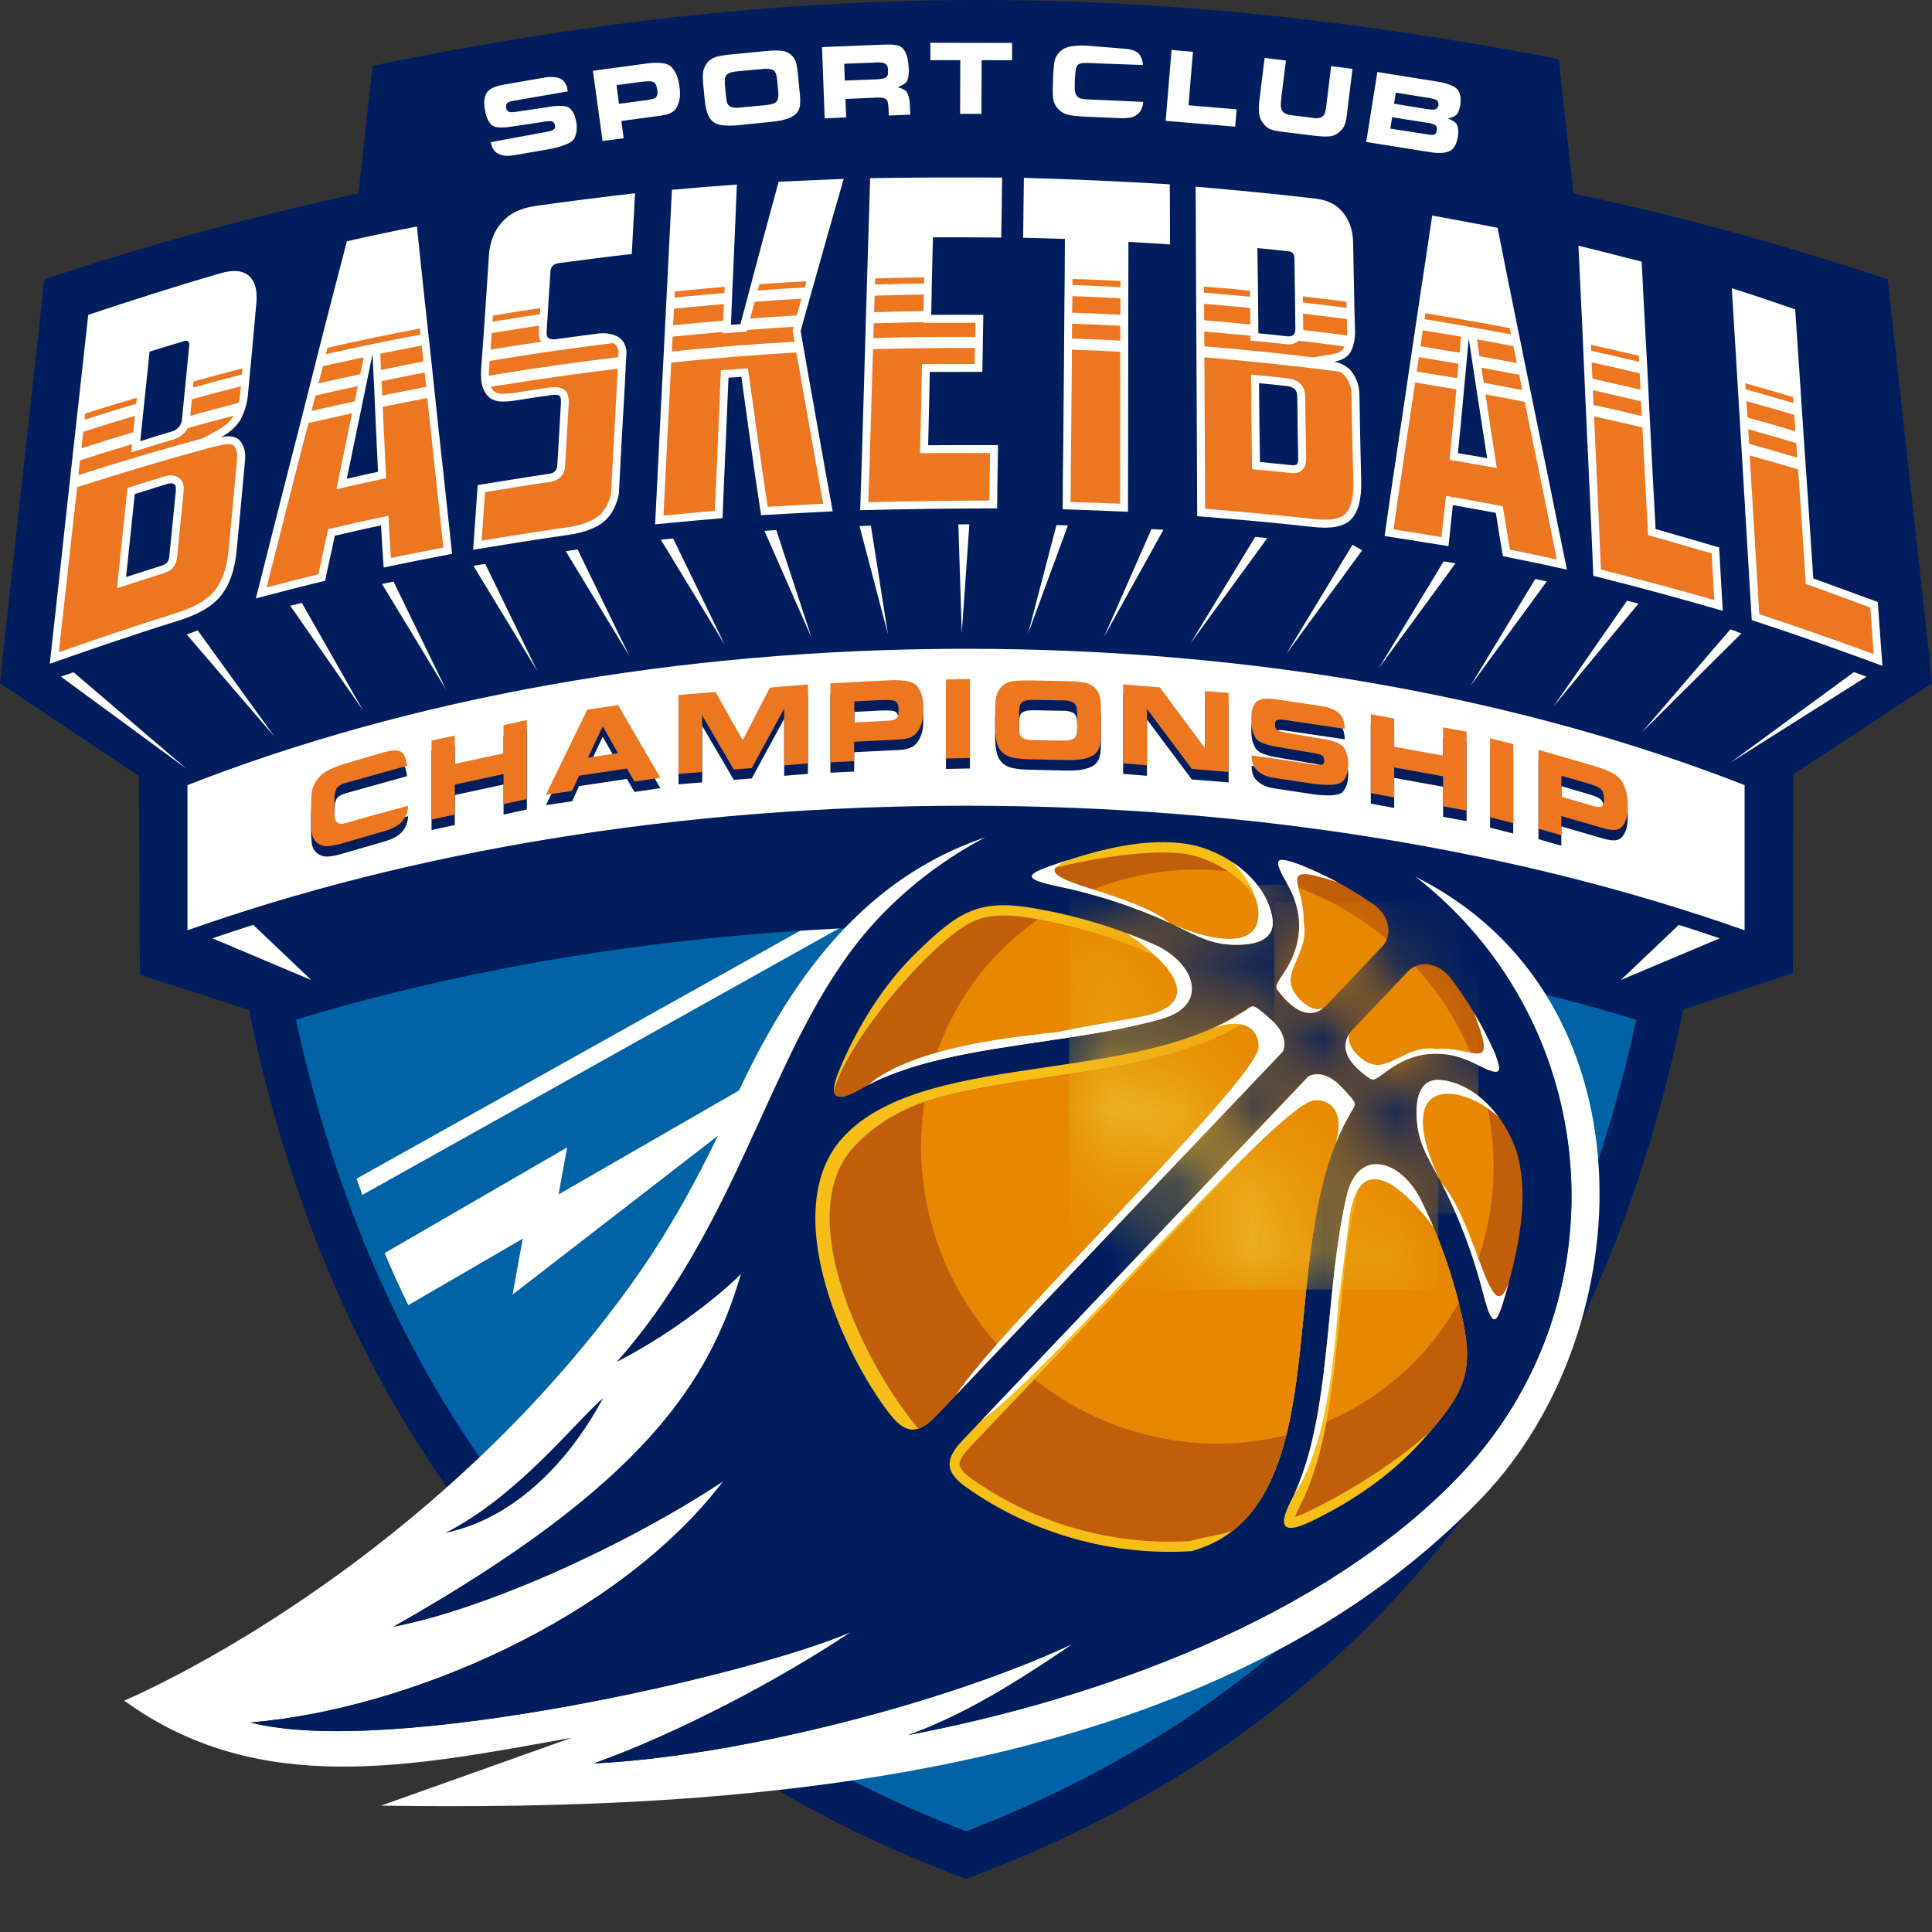
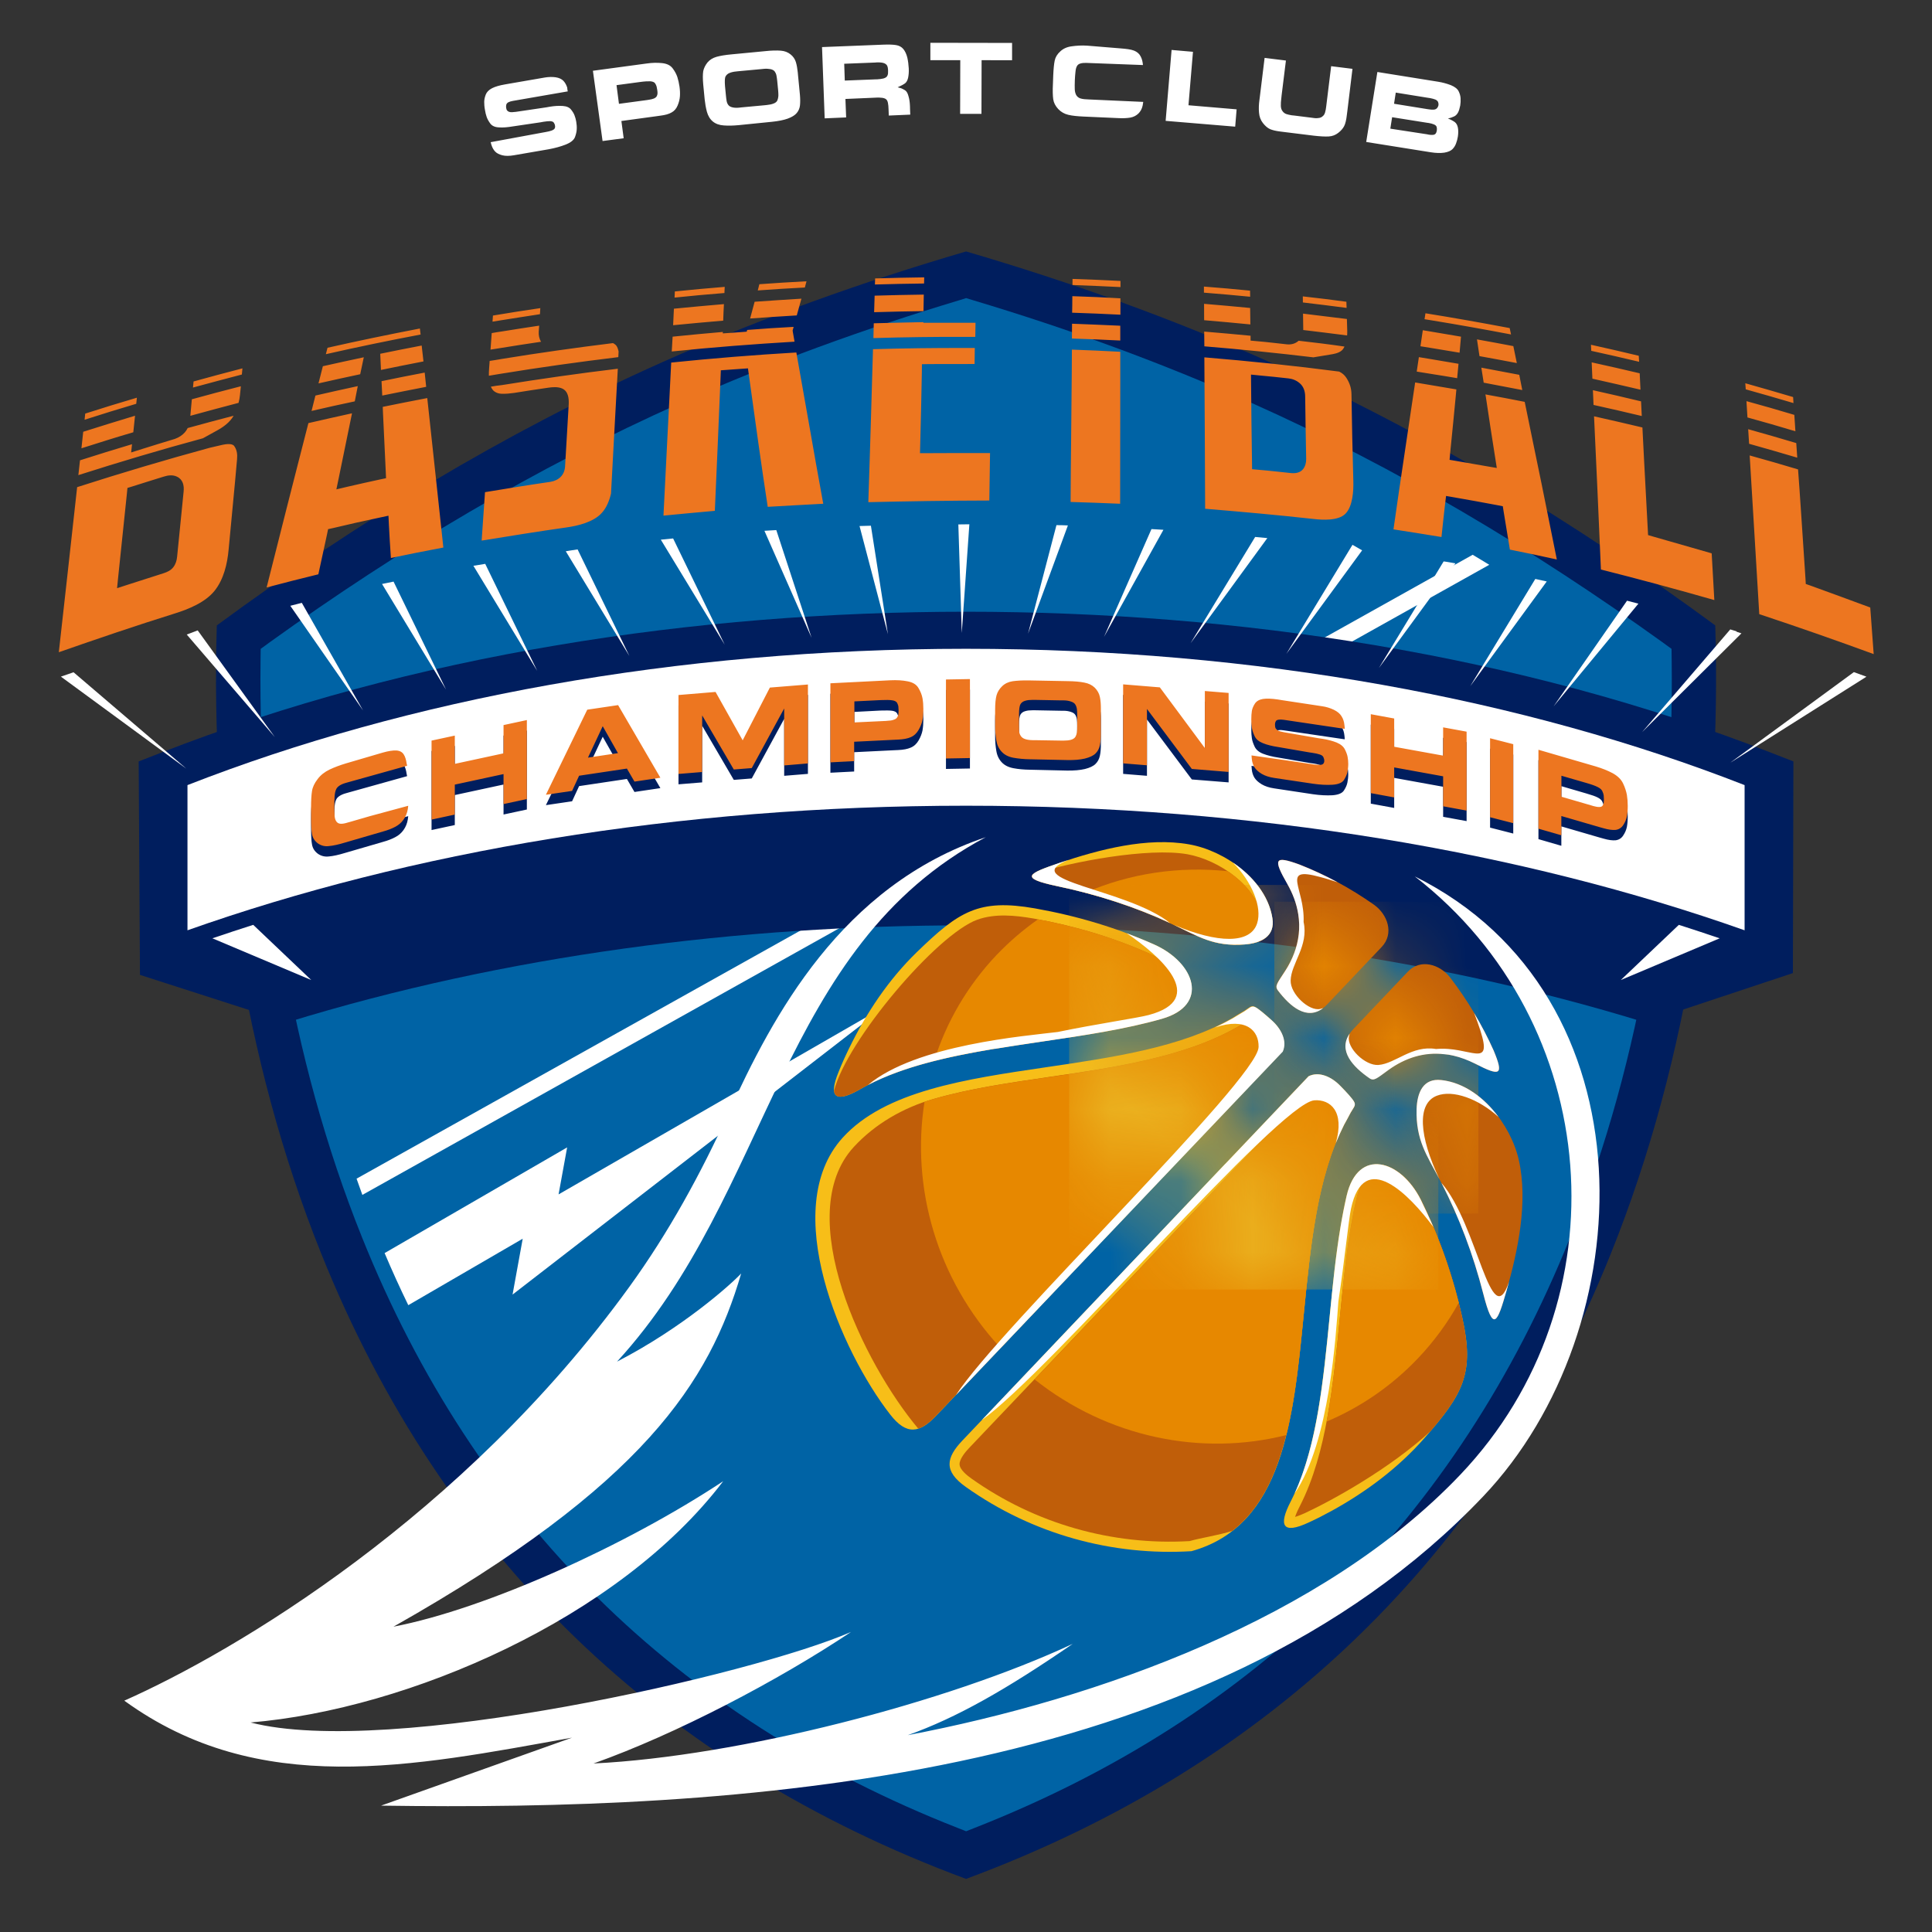
<svg xmlns="http://www.w3.org/2000/svg" width="27" height="27" viewBox="0 0 27 27" fill="none">
  <rect x="0" y="0" width="27" height="27" fill="#333333" stroke="none" />
  <path fill-rule="evenodd" clip-rule="evenodd" d="M13.501 26.258C17.754 24.68 20.814 21.745 22.512 17.519C23.609 14.791 24.062 11.68 23.971 8.74C22.013 7.3 19.963 6.054 17.742 5.06C16.365 4.444 14.948 3.938 13.501 3.514C12.054 3.938 10.636 4.445 9.259 5.06C7.036 6.052 4.989 7.299 3.03 8.74C2.939 11.68 3.393 14.791 4.489 17.519C6.186 21.745 9.246 24.68 13.501 26.258Z" fill="#001E5E" />
  <path d="M13.382 25.545C9.449 24.001 6.64 21.228 5.06 17.294C4.046 14.771 3.61 11.947 3.641 9.233L3.643 9.068L3.776 8.971C5.577 7.676 7.487 6.536 9.512 5.632C10.777 5.067 12.082 4.594 13.409 4.195L13.502 4.166L13.596 4.195C14.922 4.592 16.227 5.066 17.493 5.632C19.518 6.536 21.426 7.678 23.227 8.971L23.36 9.068L23.362 9.233C23.395 11.947 22.957 14.771 21.943 17.294C20.363 21.228 17.552 24.001 13.621 25.545L13.502 25.592L13.382 25.545Z" fill="#0063A5" />
  <path d="M5.375 17.512C5.48 17.76 5.59 18.002 5.706 18.24L7.305 17.311L7.163 18.092L12.379 14.058L7.806 16.692L7.926 16.035L5.375 17.512Z" fill="white" />
  <path d="M20.813 7.893C20.736 7.846 20.658 7.8 20.581 7.753L4.983 16.472C5.01 16.548 5.037 16.623 5.064 16.699L20.813 7.893Z" fill="white" />
-   <path fill-rule="evenodd" clip-rule="evenodd" d="M2.433 11.175L0 9.55C0.054 9.017 0.114 8.485 0.173 7.953C0.219 7.544 0.264 7.133 0.308 6.724C0.352 6.32 0.398 5.918 0.442 5.515C0.486 5.118 0.53 4.723 0.572 4.327L0.619 3.904C2.063 3.422 3.53 3.021 5.01 2.703L5.207 0.918C11.034 -0.28 15.94 -0.3 21.783 0.825C21.846 1.408 21.912 1.992 21.976 2.576L21.99 2.703C23.47 3.02 24.937 3.42 26.381 3.904L26.428 4.327C26.472 4.723 26.516 5.118 26.558 5.515C26.602 5.918 26.648 6.32 26.692 6.724C26.737 7.133 26.783 7.544 26.827 7.953C26.885 8.485 26.946 9.017 27 9.55L24.681 11.07C20.942 9.969 17.359 9.249 13.499 9.26C9.641 9.249 6.173 10.075 2.433 11.175Z" fill="#001E5E" />
  <path fill-rule="evenodd" clip-rule="evenodd" d="M4.016 14.287L1.956 13.624L1.938 10.641L2.238 10.524C5.77 9.142 9.722 8.549 13.501 8.549C17.28 8.549 21.23 9.142 24.763 10.524L25.063 10.641L25.056 13.599L22.985 14.287C19.934 13.346 16.658 12.932 13.501 12.932C10.344 12.932 7.068 13.346 4.016 14.287Z" fill="#001E5E" />
-   <path fill-rule="evenodd" clip-rule="evenodd" d="M3.464 5.527C3.452 5.646 3.418 5.756 3.366 5.854C3.312 5.954 3.218 6.039 3.089 6.111C3.219 6.081 3.313 6.102 3.361 6.168C3.412 6.236 3.435 6.322 3.425 6.429C3.405 6.638 3.387 6.848 3.367 7.057C3.347 7.268 3.327 7.479 3.307 7.692C3.282 7.964 3.208 8.175 3.086 8.326C2.964 8.478 2.761 8.592 2.478 8.679C1.884 8.863 1.289 9.068 0.696 9.276C0.743 8.858 0.788 8.439 0.834 8.026C0.879 7.614 0.924 7.203 0.968 6.796C1.012 6.392 1.058 5.988 1.102 5.587C1.146 5.19 1.19 4.793 1.233 4.4C1.849 4.194 2.467 3.998 3.079 3.819C3.266 3.765 3.4 3.782 3.482 3.858C3.566 3.936 3.598 4.059 3.583 4.23C3.563 4.445 3.544 4.659 3.525 4.874C3.505 5.093 3.483 5.309 3.464 5.527ZM2.457 6.861C2.462 6.806 2.455 6.775 2.427 6.762C2.404 6.752 2.37 6.751 2.323 6.767C2.177 6.812 2.029 6.859 1.883 6.905C1.843 7.29 1.803 7.676 1.762 8.064C1.926 8.011 2.09 7.959 2.254 7.907C2.293 7.894 2.32 7.88 2.337 7.859C2.353 7.839 2.363 7.81 2.366 7.773C2.397 7.467 2.427 7.163 2.457 6.861ZM4.847 6.691C4.993 6.657 5.139 6.625 5.283 6.594C5.27 6.317 5.256 6.042 5.244 5.767C5.233 5.493 5.219 5.22 5.206 4.947C5.148 5.235 5.088 5.523 5.028 5.814C4.966 6.105 4.908 6.399 4.847 6.691ZM4.679 7.487C4.634 7.696 4.588 7.907 4.543 8.117C4.22 8.194 3.898 8.278 3.576 8.363C3.684 7.933 3.792 7.504 3.9 7.079C4.006 6.657 4.117 6.235 4.222 5.817C4.327 5.403 4.431 4.991 4.534 4.582C4.638 4.176 4.744 3.772 4.848 3.372C5.173 3.297 5.5 3.229 5.827 3.165C5.863 3.534 5.905 3.906 5.944 4.28C5.986 4.653 6.027 5.033 6.067 5.413C6.106 5.797 6.149 6.182 6.192 6.568C6.234 6.958 6.275 7.348 6.318 7.74C6 7.8 5.683 7.863 5.362 7.931C5.349 7.736 5.335 7.539 5.325 7.343C5.109 7.387 4.895 7.437 4.679 7.487ZM6.676 6.781C6.676 6.781 6.676 6.781 6.679 6.779C7.012 6.725 7.343 6.67 7.676 6.621C7.747 6.611 7.783 6.574 7.788 6.507C7.806 6.216 7.822 5.927 7.839 5.639C7.843 5.573 7.833 5.536 7.81 5.526C7.786 5.516 7.741 5.515 7.678 5.525C7.519 5.547 7.359 5.573 7.203 5.597C7.137 5.607 7.072 5.613 7.009 5.612C6.95 5.61 6.896 5.595 6.85 5.563C6.804 5.53 6.772 5.482 6.748 5.418C6.724 5.354 6.717 5.261 6.725 5.145C6.744 4.879 6.764 4.615 6.781 4.351C6.798 4.089 6.815 3.826 6.833 3.566C6.846 3.384 6.904 3.23 7.011 3.109C7.116 2.987 7.272 2.908 7.484 2.878C7.948 2.813 8.411 2.754 8.875 2.701C8.86 2.984 8.844 3.266 8.829 3.55C8.489 3.587 8.148 3.633 7.81 3.677C7.737 3.687 7.697 3.725 7.693 3.792C7.674 4.073 7.657 4.354 7.639 4.638C7.636 4.683 7.649 4.715 7.67 4.728C7.694 4.742 7.724 4.746 7.771 4.74C7.958 4.715 8.151 4.688 8.34 4.663C8.488 4.645 8.597 4.671 8.671 4.732C8.715 4.769 8.741 4.826 8.756 4.902C8.741 5.232 8.722 5.566 8.702 5.9C8.684 6.235 8.667 6.571 8.648 6.909C8.618 7.047 8.566 7.157 8.493 7.237C8.384 7.36 8.197 7.44 7.931 7.477C7.492 7.539 7.052 7.611 6.612 7.683C6.633 7.383 6.654 7.08 6.676 6.781ZM10.215 4.539C10.259 4.537 10.304 4.532 10.348 4.529C10.438 4.194 10.526 3.859 10.614 3.527C10.702 3.196 10.794 2.867 10.882 2.539C11.184 2.526 11.488 2.512 11.791 2.5C11.691 2.85 11.588 3.199 11.49 3.553C11.39 3.908 11.288 4.267 11.189 4.625C11.26 5.038 11.335 5.455 11.409 5.873C11.483 6.295 11.559 6.72 11.637 7.146C11.304 7.162 10.967 7.181 10.636 7.2C10.587 6.875 10.538 6.551 10.494 6.228C10.449 5.907 10.405 5.586 10.361 5.267C10.301 5.271 10.239 5.275 10.181 5.279C10.166 5.603 10.153 5.928 10.139 6.255C10.125 6.583 10.11 6.912 10.097 7.241C9.783 7.267 9.468 7.298 9.155 7.328C9.177 6.926 9.195 6.527 9.215 6.129C9.235 5.734 9.253 5.341 9.275 4.95C9.294 4.562 9.314 4.174 9.333 3.791C9.351 3.41 9.373 3.029 9.39 2.652C9.691 2.626 9.997 2.6 10.298 2.579C10.284 2.903 10.271 3.228 10.257 3.553C10.243 3.879 10.227 4.209 10.215 4.539ZM12.16 2.49C12.776 2.48 13.391 2.478 14.005 2.482C14.002 2.761 13.998 3.039 13.992 3.319C13.992 3.319 13.992 3.319 13.992 3.32C13.674 3.316 13.354 3.316 13.038 3.316C13.029 3.675 13.019 4.036 13.014 4.4C13.256 4.398 13.498 4.4 13.742 4.4C13.736 4.665 13.734 4.93 13.729 5.197C13.484 5.197 13.239 5.197 12.994 5.198C12.988 5.537 12.979 5.878 12.971 6.222C13.296 6.22 13.623 6.219 13.948 6.22C13.942 6.514 13.938 6.809 13.935 7.104C13.298 7.106 12.661 7.114 12.021 7.13C12.034 6.732 12.048 6.335 12.058 5.941C12.069 5.549 12.082 5.158 12.092 4.77C12.103 4.385 12.115 4.002 12.126 3.621C12.137 3.243 12.149 2.865 12.16 2.49ZM16.351 3.416C16.158 3.402 15.963 3.392 15.77 3.38C15.768 3.687 15.77 3.995 15.768 4.304C15.767 4.615 15.768 4.927 15.767 5.239C15.766 5.555 15.766 5.873 15.766 6.191C15.766 6.51 15.763 6.831 15.764 7.152C15.456 7.137 15.154 7.127 14.851 7.117C14.853 6.795 14.855 6.474 14.86 6.153C14.863 5.835 14.864 5.518 14.868 5.201C14.871 4.887 14.873 4.575 14.875 4.264C14.878 3.955 14.882 3.647 14.882 3.339C14.689 3.332 14.493 3.327 14.299 3.323C14.299 3.319 14.299 3.316 14.299 3.312C14.303 3.035 14.304 2.76 14.309 2.485C14.988 2.505 15.671 2.535 16.348 2.576C16.351 2.858 16.351 3.136 16.351 3.416ZM18.937 4.626C18.94 4.739 18.917 4.835 18.878 4.912C18.839 4.987 18.759 5.036 18.646 5.054C18.765 5.078 18.856 5.137 18.91 5.222C18.967 5.312 18.995 5.405 18.998 5.508C19.002 5.709 19.006 5.911 19.009 6.112C19.013 6.313 19.019 6.516 19.023 6.72C19.03 6.979 18.979 7.159 18.88 7.26C18.78 7.361 18.604 7.393 18.346 7.364C17.811 7.304 17.27 7.256 16.731 7.214C16.73 6.819 16.727 6.424 16.726 6.034C16.724 5.644 16.721 5.257 16.72 4.873C16.719 4.491 16.717 4.11 16.714 3.732C16.712 3.356 16.712 2.981 16.709 2.609C17.27 2.657 17.828 2.71 18.387 2.776C18.56 2.796 18.687 2.865 18.772 2.974C18.859 3.085 18.907 3.22 18.91 3.384C18.914 3.591 18.918 3.797 18.922 4.003C18.925 4.21 18.931 4.418 18.937 4.626ZM18.13 5.546C18.13 5.495 18.116 5.459 18.092 5.436C18.066 5.415 18.034 5.401 17.994 5.396C17.859 5.382 17.727 5.366 17.595 5.355C17.598 5.721 17.602 6.088 17.608 6.456C17.755 6.47 17.906 6.486 18.052 6.501C18.089 6.506 18.114 6.5 18.125 6.487C18.136 6.473 18.144 6.449 18.143 6.414C18.137 6.126 18.133 5.835 18.13 5.546ZM17.572 3.467C17.576 3.665 17.578 3.862 17.581 4.06C17.582 4.258 17.585 4.458 17.586 4.658C17.723 4.669 17.859 4.686 17.995 4.701C18.028 4.703 18.055 4.698 18.075 4.681C18.095 4.663 18.103 4.633 18.103 4.592C18.099 4.263 18.096 3.935 18.09 3.608C18.089 3.551 18.062 3.518 18.011 3.513C17.867 3.497 17.72 3.481 17.572 3.467ZM20.375 6.332C20.512 6.356 20.648 6.38 20.783 6.403C20.739 6.122 20.695 5.841 20.652 5.56C20.611 5.284 20.567 5.006 20.526 4.73C20.502 4.994 20.476 5.259 20.452 5.526C20.429 5.793 20.402 6.062 20.375 6.332ZM20.304 7.059C20.282 7.25 20.263 7.441 20.243 7.633C19.946 7.584 19.647 7.538 19.35 7.491C19.404 7.106 19.461 6.724 19.518 6.343C19.573 5.965 19.633 5.587 19.686 5.212C19.741 4.842 19.796 4.471 19.851 4.103C19.907 3.738 19.962 3.374 20.015 3.012C20.32 3.068 20.624 3.124 20.929 3.183C21.004 3.57 21.084 3.958 21.162 4.347C21.24 4.739 21.323 5.134 21.402 5.529C21.483 5.928 21.567 6.33 21.649 6.734C21.732 7.14 21.812 7.549 21.898 7.961C21.598 7.893 21.303 7.832 21.003 7.772C20.969 7.571 20.936 7.368 20.904 7.167C20.705 7.13 20.505 7.095 20.304 7.059ZM22.059 3.433C22.352 3.506 22.647 3.58 22.943 3.657C22.958 3.961 22.973 4.267 22.99 4.572C23.007 4.879 23.024 5.188 23.039 5.499C23.055 5.811 23.071 6.126 23.086 6.44C23.102 6.757 23.119 7.075 23.137 7.394C23.43 7.478 23.727 7.562 24.025 7.651C24.042 7.944 24.059 8.239 24.076 8.536C23.474 8.361 22.87 8.198 22.267 8.047C22.25 7.651 22.234 7.257 22.216 6.865C22.197 6.476 22.179 6.086 22.162 5.701C22.145 5.318 22.129 4.937 22.112 4.559C22.094 4.182 22.076 3.805 22.059 3.433ZM24.202 4.028C24.496 4.12 24.79 4.221 25.088 4.323C25.108 4.628 25.13 4.936 25.15 5.244C25.171 5.553 25.191 5.865 25.212 6.178C25.233 6.491 25.256 6.808 25.277 7.124C25.299 7.442 25.32 7.762 25.341 8.084C25.638 8.191 25.938 8.302 26.242 8.413C26.263 8.71 26.286 9.008 26.307 9.305C25.695 9.078 25.087 8.864 24.481 8.666C24.457 8.268 24.433 7.872 24.41 7.477C24.386 7.085 24.363 6.695 24.34 6.309C24.317 5.924 24.295 5.54 24.271 5.158C24.248 4.779 24.225 4.403 24.202 4.028ZM2.09 4.914C2.069 5.121 2.048 5.329 2.025 5.537C2.004 5.746 1.981 5.957 1.96 6.166C2.107 6.119 2.258 6.072 2.41 6.027C2.444 6.017 2.475 5.997 2.498 5.97C2.523 5.941 2.539 5.907 2.543 5.863C2.576 5.518 2.61 5.174 2.644 4.832C2.65 4.772 2.627 4.749 2.569 4.768C2.413 4.816 2.249 4.864 2.09 4.914Z" fill="white" />
  <path fill-rule="evenodd" clip-rule="evenodd" d="M2.566 6.871C2.536 7.174 2.505 7.478 2.475 7.782C2.47 7.833 2.455 7.883 2.424 7.924C2.39 7.97 2.339 7.994 2.286 8.011C2.123 8.063 1.96 8.115 1.796 8.168L1.636 8.22L1.653 8.051C1.693 7.665 1.734 7.279 1.774 6.892L1.781 6.819L1.85 6.798C1.997 6.752 2.143 6.705 2.291 6.66C2.349 6.641 2.416 6.634 2.472 6.661C2.558 6.701 2.575 6.787 2.566 6.871ZM18.24 5.545C18.244 5.834 18.248 6.124 18.254 6.413C18.255 6.464 18.242 6.517 18.21 6.557C18.169 6.608 18.102 6.618 18.039 6.611C17.892 6.596 17.744 6.578 17.596 6.566L17.498 6.557L17.497 6.459C17.491 6.091 17.487 5.724 17.484 5.356L17.483 5.235L17.603 5.247C17.737 5.258 17.87 5.274 18.004 5.288C18.062 5.294 18.116 5.315 18.162 5.354C18.22 5.402 18.24 5.473 18.24 5.545ZM1.904 5.643L1.913 5.558C1.671 5.629 1.431 5.703 1.191 5.78L1.182 5.866C1.422 5.789 1.663 5.714 1.904 5.643ZM1.863 6.041L1.887 5.81C1.646 5.883 1.405 5.957 1.163 6.034L1.138 6.265C1.379 6.188 1.62 6.112 1.863 6.041ZM1.078 6.808C1.032 7.219 0.987 7.629 0.942 8.038C0.902 8.398 0.862 8.756 0.822 9.115C1.36 8.927 1.9 8.743 2.444 8.573C2.636 8.513 2.869 8.418 2.998 8.257C3.126 8.098 3.177 7.88 3.195 7.681C3.215 7.47 3.235 7.257 3.255 7.046C3.275 6.837 3.295 6.627 3.313 6.417C3.319 6.352 3.312 6.286 3.272 6.232C3.242 6.192 3.15 6.208 3.111 6.216L2.93 6.258C2.309 6.427 1.691 6.611 1.078 6.808ZM2.623 5.982C2.612 6.004 2.599 6.024 2.582 6.044C2.545 6.085 2.495 6.116 2.443 6.134C2.292 6.179 2.143 6.226 1.992 6.273L1.833 6.323L1.845 6.208C1.602 6.28 1.36 6.356 1.118 6.433L1.095 6.64C1.671 6.456 2.252 6.283 2.836 6.125L3.035 6.015C3.123 5.967 3.214 5.9 3.265 5.81C3.05 5.866 2.836 5.923 2.623 5.982ZM2.681 5.58C2.674 5.657 2.667 5.734 2.66 5.811C2.884 5.749 3.11 5.689 3.334 5.63C3.344 5.593 3.35 5.556 3.354 5.518L3.366 5.398C3.137 5.456 2.908 5.518 2.681 5.58ZM3.388 5.148C3.16 5.207 2.933 5.268 2.705 5.331L2.697 5.416C2.924 5.354 3.151 5.294 3.38 5.234L3.388 5.148ZM5.918 5.051L5.893 4.829C5.7 4.866 5.507 4.904 5.314 4.944C5.317 5.02 5.321 5.094 5.324 5.17C5.523 5.128 5.72 5.09 5.918 5.051ZM5.956 5.406C5.949 5.339 5.942 5.272 5.935 5.207C5.734 5.245 5.533 5.285 5.332 5.327L5.342 5.528C5.547 5.486 5.751 5.446 5.956 5.406ZM4.31 5.913C4.209 6.31 4.105 6.708 4.005 7.106C3.911 7.474 3.819 7.842 3.726 8.21C3.966 8.147 4.208 8.084 4.449 8.026C4.49 7.839 4.53 7.651 4.571 7.464L4.585 7.395L4.654 7.38C4.87 7.328 5.085 7.28 5.303 7.234L5.429 7.207L5.435 7.337C5.442 7.491 5.453 7.644 5.463 7.798C5.707 7.746 5.952 7.698 6.196 7.652C6.158 7.296 6.119 6.938 6.081 6.581C6.044 6.242 6.007 5.903 5.971 5.563C5.764 5.603 5.557 5.643 5.349 5.686L5.352 5.764C5.364 6.039 5.378 6.315 5.391 6.59L5.395 6.683L5.304 6.702C5.159 6.734 5.014 6.765 4.87 6.799L4.701 6.839L4.736 6.67C4.797 6.377 4.855 6.085 4.916 5.793L4.919 5.776C4.718 5.82 4.514 5.866 4.31 5.913ZM4.408 5.528L4.354 5.743C4.554 5.696 4.756 5.652 4.958 5.609L5 5.396C4.803 5.439 4.605 5.482 4.408 5.528ZM4.512 5.118L4.451 5.358C4.645 5.314 4.84 5.271 5.034 5.23C5.05 5.15 5.067 5.071 5.084 4.993C4.892 5.033 4.702 5.076 4.512 5.118ZM5.868 4.591C5.436 4.674 5.006 4.763 4.577 4.86L4.554 4.95C4.994 4.85 5.435 4.759 5.878 4.675L5.868 4.591ZM6.86 5.404C6.872 5.431 6.889 5.458 6.913 5.473C6.943 5.493 6.975 5.502 7.011 5.503C7.069 5.505 7.127 5.499 7.186 5.491C7.345 5.465 7.504 5.441 7.663 5.418C7.722 5.409 7.796 5.404 7.853 5.428C7.941 5.465 7.952 5.565 7.948 5.649C7.93 5.938 7.914 6.228 7.897 6.517C7.89 6.64 7.809 6.715 7.69 6.734C7.386 6.778 7.082 6.828 6.778 6.878C6.762 7.103 6.747 7.33 6.731 7.555C7.126 7.491 7.521 7.427 7.916 7.371C8.079 7.348 8.296 7.296 8.411 7.167C8.478 7.093 8.516 6.995 8.539 6.898C8.557 6.564 8.574 6.231 8.593 5.897C8.607 5.649 8.621 5.401 8.634 5.153C8.093 5.218 7.552 5.295 7.012 5.382C6.963 5.386 6.912 5.395 6.86 5.404ZM6.843 5.044L6.835 5.155C6.833 5.184 6.831 5.217 6.832 5.251C6.885 5.242 6.936 5.234 6.988 5.225C7.538 5.135 8.089 5.058 8.641 4.991L8.645 4.912C8.638 4.88 8.626 4.837 8.601 4.818C8.59 4.809 8.579 4.8 8.566 4.795C8.048 4.859 7.529 4.932 7.014 5.016C6.957 5.026 6.9 5.036 6.843 5.044ZM6.872 4.655L6.855 4.886C6.899 4.879 6.944 4.872 6.988 4.865C7.179 4.833 7.37 4.805 7.562 4.776C7.535 4.735 7.526 4.683 7.529 4.634L7.535 4.551C7.36 4.577 7.187 4.604 7.014 4.632C6.966 4.639 6.919 4.646 6.872 4.655ZM7.551 4.306C7.33 4.338 7.109 4.373 6.889 4.41L6.883 4.495L6.99 4.478C7.174 4.448 7.36 4.42 7.546 4.391L7.551 4.306ZM10.124 4.095L10.128 4.009C9.895 4.028 9.664 4.049 9.431 4.073L9.427 4.159C9.658 4.135 9.891 4.113 10.124 4.095ZM10.107 4.481C10.11 4.404 10.112 4.327 10.117 4.25C9.884 4.27 9.651 4.291 9.418 4.314L9.407 4.545C9.64 4.522 9.874 4.501 10.107 4.481ZM9.38 5.067C9.361 5.423 9.346 5.78 9.326 6.135C9.307 6.491 9.29 6.849 9.272 7.206C9.512 7.183 9.75 7.16 9.99 7.139C10.002 6.842 10.016 6.546 10.029 6.249C10.043 5.924 10.056 5.599 10.07 5.274L10.074 5.175L10.171 5.168C10.23 5.164 10.291 5.16 10.351 5.155L10.453 5.148L10.467 5.251C10.511 5.572 10.556 5.891 10.601 6.212C10.642 6.503 10.685 6.794 10.729 7.083C10.987 7.069 11.247 7.053 11.505 7.04C11.436 6.657 11.366 6.275 11.3 5.891C11.243 5.569 11.186 5.248 11.129 4.926C10.546 4.96 9.962 5.007 9.38 5.067ZM10.442 4.611L10.435 4.635L10.357 4.641C10.313 4.644 10.267 4.648 10.223 4.651L10.101 4.659L10.102 4.639C9.868 4.659 9.634 4.681 9.4 4.705L9.388 4.912C9.959 4.853 10.531 4.809 11.104 4.775L11.081 4.645L11.077 4.619L11.084 4.595L11.091 4.568C10.875 4.579 10.658 4.594 10.442 4.611ZM10.546 4.217L10.483 4.451C10.7 4.435 10.918 4.421 11.135 4.408L11.2 4.174C10.983 4.187 10.764 4.202 10.546 4.217ZM11.271 3.931C11.051 3.942 10.831 3.956 10.612 3.972L10.59 4.059C10.808 4.043 11.028 4.029 11.248 4.018L11.271 3.931ZM12.2 4.88C12.19 5.235 12.179 5.589 12.169 5.944C12.159 6.302 12.146 6.66 12.135 7.018C12.698 7.005 13.262 6.996 13.826 6.995C13.829 6.774 13.832 6.553 13.836 6.332C13.548 6.33 13.259 6.332 12.971 6.333H12.857L12.86 6.219C12.869 5.878 12.877 5.538 12.883 5.197L12.884 5.09L12.991 5.088C13.201 5.087 13.41 5.087 13.62 5.087C13.621 5.013 13.623 4.937 13.623 4.863C13.58 4.863 13.539 4.863 13.496 4.863C13.068 4.862 12.633 4.867 12.2 4.88ZM12.211 4.518L12.206 4.725C12.637 4.712 13.069 4.706 13.501 4.708C13.543 4.708 13.586 4.708 13.63 4.708C13.631 4.642 13.631 4.577 13.633 4.511C13.427 4.511 13.221 4.511 13.017 4.511H12.904V4.502C12.673 4.507 12.441 4.511 12.211 4.518ZM12.223 4.132L12.216 4.363C12.446 4.356 12.676 4.351 12.906 4.348C12.907 4.271 12.909 4.194 12.91 4.117C12.681 4.12 12.451 4.125 12.223 4.132ZM12.916 3.876C12.687 3.879 12.458 3.884 12.23 3.891L12.227 3.976C12.456 3.969 12.684 3.965 12.914 3.962L12.916 3.876ZM14.98 4.886C14.979 4.993 14.979 5.1 14.978 5.207C14.975 5.525 14.973 5.841 14.969 6.159C14.966 6.444 14.963 6.73 14.962 7.015C15.192 7.022 15.424 7.03 15.654 7.04C15.654 6.758 15.655 6.476 15.655 6.193C15.655 5.875 15.655 5.559 15.656 5.241C15.656 5.133 15.656 5.024 15.656 4.916C15.432 4.903 15.206 4.895 14.98 4.886ZM14.982 4.524L14.98 4.731C15.206 4.738 15.432 4.748 15.656 4.759V4.552C15.432 4.542 15.208 4.532 14.982 4.524ZM14.986 4.139L14.985 4.27L14.983 4.37C15.208 4.377 15.434 4.387 15.658 4.398V4.306V4.169C15.435 4.156 15.21 4.146 14.986 4.139ZM15.659 3.926C15.436 3.915 15.212 3.905 14.989 3.898L14.988 3.983C15.212 3.991 15.435 4.001 15.659 4.012V3.926ZM17.471 4.147L17.47 4.062C17.255 4.04 17.041 4.022 16.825 4.005V4.09C17.041 4.107 17.257 4.126 17.471 4.147ZM17.474 4.534L17.471 4.304C17.257 4.283 17.041 4.264 16.827 4.246L16.828 4.475C17.044 4.494 17.26 4.512 17.474 4.534ZM16.831 4.994C16.832 5.341 16.835 5.686 16.837 6.032C16.838 6.392 16.841 6.751 16.842 7.11C17.348 7.152 17.855 7.197 18.359 7.253C18.484 7.267 18.704 7.28 18.802 7.18C18.906 7.076 18.917 6.858 18.913 6.721C18.907 6.519 18.903 6.316 18.898 6.114C18.894 5.913 18.89 5.71 18.887 5.509C18.886 5.425 18.862 5.352 18.816 5.281C18.791 5.241 18.755 5.212 18.715 5.193C18.088 5.111 17.46 5.046 16.831 4.994ZM18.149 4.762L18.144 4.766C18.099 4.805 18.041 4.818 17.983 4.812C17.848 4.798 17.711 4.78 17.576 4.769L17.477 4.76V4.692C17.261 4.671 17.045 4.652 16.829 4.634L16.831 4.84C17.339 4.882 17.848 4.933 18.355 4.994L18.626 4.949C18.681 4.939 18.752 4.917 18.779 4.863C18.782 4.856 18.786 4.85 18.789 4.843C18.576 4.812 18.363 4.786 18.149 4.762ZM18.21 4.383C18.211 4.452 18.211 4.521 18.213 4.591C18.213 4.598 18.213 4.605 18.213 4.612C18.417 4.636 18.622 4.662 18.826 4.688C18.828 4.668 18.828 4.648 18.828 4.628L18.823 4.458C18.619 4.433 18.414 4.407 18.21 4.383ZM18.816 4.217C18.613 4.19 18.41 4.164 18.207 4.142L18.208 4.227C18.411 4.251 18.616 4.276 18.819 4.303L18.816 4.217ZM21.198 5.074L21.149 4.837C20.98 4.805 20.81 4.773 20.641 4.743C20.652 4.822 20.665 4.9 20.676 4.977C20.85 5.009 21.024 5.04 21.198 5.074ZM21.274 5.451L21.232 5.238C21.056 5.204 20.878 5.171 20.702 5.138L20.735 5.348C20.914 5.382 21.094 5.416 21.274 5.451ZM19.777 5.345C19.728 5.683 19.675 6.021 19.626 6.359C19.574 6.705 19.523 7.052 19.474 7.398C19.698 7.433 19.922 7.468 20.145 7.505C20.161 7.353 20.177 7.199 20.195 7.046L20.209 6.931L20.324 6.951C20.524 6.986 20.726 7.022 20.926 7.06L21.002 7.075L21.014 7.152C21.043 7.328 21.071 7.504 21.101 7.681C21.32 7.725 21.538 7.77 21.757 7.819C21.685 7.465 21.615 7.112 21.543 6.758C21.465 6.377 21.385 5.997 21.308 5.616C21.125 5.58 20.942 5.545 20.759 5.512L20.765 5.546C20.806 5.827 20.85 6.106 20.894 6.387L20.918 6.54L20.766 6.514C20.63 6.49 20.493 6.466 20.358 6.443L20.258 6.426L20.267 6.323C20.294 6.055 20.321 5.787 20.346 5.519L20.353 5.442C20.232 5.421 20.111 5.401 19.991 5.381C19.918 5.368 19.847 5.356 19.777 5.345ZM19.829 4.991L19.799 5.193C19.87 5.204 19.941 5.215 20.01 5.227C20.128 5.245 20.246 5.265 20.364 5.285L20.383 5.084C20.25 5.061 20.118 5.039 19.986 5.017C19.935 5.009 19.883 5 19.829 4.991ZM19.884 4.615L19.851 4.839C19.905 4.847 19.958 4.856 20.012 4.865C20.141 4.886 20.27 4.907 20.398 4.929C20.405 4.86 20.411 4.79 20.416 4.722L20.418 4.705C20.274 4.681 20.13 4.656 19.986 4.632L19.884 4.615ZM21.098 4.585C20.706 4.511 20.314 4.441 19.921 4.378L19.908 4.461L20.013 4.478C20.381 4.538 20.749 4.604 21.117 4.674L21.098 4.585ZM22.277 5.818C22.293 6.165 22.308 6.513 22.325 6.859C22.342 7.226 22.358 7.592 22.373 7.959C22.903 8.093 23.431 8.235 23.958 8.386C23.945 8.168 23.934 7.952 23.921 7.733C23.65 7.655 23.379 7.577 23.108 7.5L23.032 7.478L23.028 7.4C23.01 7.082 22.994 6.764 22.977 6.446L22.953 5.974C22.727 5.921 22.503 5.868 22.277 5.818ZM22.261 5.453L22.27 5.659C22.495 5.709 22.72 5.76 22.944 5.814L22.934 5.609C22.71 5.555 22.486 5.503 22.261 5.453ZM22.244 5.064L22.254 5.292C22.479 5.342 22.703 5.394 22.926 5.446L22.915 5.217C22.692 5.164 22.467 5.113 22.244 5.064ZM22.902 4.972C22.68 4.919 22.457 4.867 22.234 4.818L22.238 4.903C22.462 4.952 22.684 5.003 22.907 5.056L22.902 4.972ZM25.064 5.633L25.059 5.549C24.837 5.483 24.614 5.419 24.391 5.356L24.397 5.441C24.62 5.503 24.843 5.568 25.064 5.633ZM25.091 6.027L25.076 5.798C24.853 5.731 24.63 5.667 24.407 5.606L24.421 5.834C24.644 5.895 24.869 5.96 25.091 6.027ZM25.117 6.396C25.113 6.327 25.107 6.259 25.103 6.192C24.88 6.125 24.655 6.061 24.431 5.998L24.444 6.202C24.668 6.265 24.893 6.329 25.117 6.396ZM24.586 8.583C25.121 8.76 25.655 8.947 26.185 9.141C26.169 8.924 26.154 8.707 26.137 8.49C25.86 8.388 25.583 8.285 25.305 8.185L25.236 8.161L25.232 8.088C25.211 7.769 25.189 7.45 25.168 7.129C25.155 6.939 25.143 6.75 25.128 6.56C24.904 6.493 24.678 6.427 24.452 6.365L24.519 7.47C24.542 7.842 24.563 8.212 24.586 8.583Z" fill="#ED7620" />
  <path d="M12.171 7.347L12.409 8.863L12.012 7.351H12.027L12.171 7.347ZM13.547 7.327L13.441 8.846L13.393 7.329L13.547 7.327ZM10.849 7.408L11.342 8.913L10.683 7.418L10.849 7.408ZM9.407 7.525L10.128 9.01L9.235 7.542L9.407 7.525ZM8.072 7.678L8.796 9.168L7.907 7.704L7.962 7.695L8.072 7.678ZM6.781 7.88L7.508 9.376L6.616 7.907L6.649 7.902L6.781 7.88ZM5.5 8.128L6.234 9.638L5.339 8.161L5.409 8.147L5.5 8.128ZM4.218 8.425L5.074 9.929L4.057 8.466L4.218 8.425ZM2.763 8.81L3.84 10.3L2.61 8.868L2.763 8.81ZM25.908 9.393L24.181 10.659L26.084 9.457L25.908 9.393ZM14.764 7.339L14.367 8.856L14.924 7.343L14.844 7.34L14.764 7.339ZM16.092 7.394L15.429 8.9L16.259 7.404L16.092 7.394ZM17.541 7.504L16.639 8.988L17.711 7.52L17.541 7.504ZM18.901 7.614L17.977 9.138L19.036 7.691L18.901 7.614ZM20.175 7.846L19.27 9.336L20.34 7.873L20.206 7.85L20.175 7.846ZM21.456 8.091L20.547 9.589L21.616 8.126L21.456 8.091ZM22.738 8.395L21.712 9.871L22.897 8.436L22.738 8.395ZM24.181 8.796L22.948 10.232L24.337 8.851L24.269 8.829V8.823L24.181 8.796ZM1.028 9.395L2.604 10.742L0.851 9.456L1.028 9.395Z" fill="white" />
  <path d="M5.325 25.234L7.994 24.284C5.756 24.688 3.616 25.131 1.737 23.767C3.286 23.08 6.471 21.193 8.795 17.984C9.346 17.224 9.796 16.399 10.185 15.545C10.797 14.207 11.751 12.38 13.776 11.7C10.874 13.238 10.787 16.672 8.623 19.029C9.544 18.554 10.22 17.945 10.358 17.797C9.915 19.307 9.001 20.754 5.499 22.733C6.801 22.482 8.756 21.594 10.107 20.7C8.65 22.618 5.703 23.888 3.502 24.072C5.43 24.571 10.536 23.4 11.893 22.807C10.882 23.483 9.449 24.235 8.295 24.645C10.328 24.545 13.235 23.794 14.992 22.973C14.056 23.616 13.367 24.006 12.687 24.249C15.334 23.745 18.491 22.626 20.41 20.607C22.717 18.179 22.407 14.289 19.772 12.248C23.123 13.913 22.959 18.564 20.728 20.912C16.889 24.952 10.184 25.305 5.325 25.234Z" fill="white" />
-   <path fill-rule="evenodd" clip-rule="evenodd" d="M6.223 21.424C7.347 21.185 8.077 20.2 8.429 19.537C8.022 19.892 7.235 20.908 6.223 21.424ZM20.225 12.635C17.981 10.487 14.426 10.569 12.286 12.822C10.795 14.391 10.462 16.94 8.624 19.029C9.546 18.554 10.222 17.945 10.359 17.797C9.918 19.307 9.002 20.754 5.5 22.733C6.802 22.482 8.757 21.594 10.108 20.7C8.651 22.618 5.704 23.887 3.503 24.072C5.432 24.571 10.537 23.401 11.894 22.807C10.883 23.483 9.45 24.235 8.296 24.645C10.329 24.545 13.236 23.794 14.993 22.973C14.057 23.616 13.368 24.006 12.688 24.249C15.335 23.745 18.492 22.626 20.411 20.607C22.551 18.354 22.468 14.786 20.225 12.635Z" fill="#001E5E" />
  <path fill-rule="evenodd" clip-rule="evenodd" d="M19.857 16.77C20.108 17.272 20.303 17.821 20.435 18.414C20.61 19.197 20.445 19.484 19.903 20.102C19.539 20.516 19.093 20.848 18.615 21.112C18.508 21.171 18.4 21.226 18.289 21.277C17.919 21.45 17.866 21.317 18.037 20.985C18.396 20.285 18.488 19.345 18.582 18.396C18.639 17.816 18.697 17.231 18.819 16.71C18.978 16.032 19.575 16.207 19.857 16.77ZM13.497 20.78C14.437 21.447 15.554 21.745 16.651 21.678C17.929 21.323 18.075 19.852 18.221 18.36C18.315 17.411 18.409 16.454 18.782 15.721C18.801 15.684 18.823 15.648 18.842 15.611C18.93 15.427 18.989 15.463 18.85 15.303C18.812 15.259 18.772 15.218 18.731 15.176C18.608 15.048 18.433 14.968 18.287 15.041L13.451 20.13C13.218 20.375 13.187 20.56 13.497 20.78ZM16.128 13.199C15.617 12.97 15.062 12.801 14.465 12.695C13.677 12.557 13.402 12.735 12.811 13.308C12.416 13.692 12.108 14.155 11.868 14.647C11.814 14.757 11.764 14.868 11.719 14.981C11.564 15.36 11.699 15.407 12.021 15.222C12.7 14.83 13.632 14.691 14.572 14.553C15.147 14.469 15.725 14.383 16.237 14.237C16.905 14.046 16.702 13.455 16.128 13.199ZM12.439 19.766C11.754 18.885 10.881 16.89 11.775 15.901C12.368 15.246 13.489 15.081 14.624 14.914C15.564 14.776 16.512 14.636 17.223 14.227C17.26 14.205 17.294 14.182 17.329 14.162C17.508 14.066 17.47 14.007 17.635 14.14C17.68 14.175 17.724 14.215 17.767 14.254C17.9 14.372 17.988 14.543 17.922 14.693L13.086 19.782C12.855 20.026 12.672 20.067 12.439 19.766ZM14.783 12.386C15.348 12.504 15.875 12.678 16.365 12.906C16.734 13.077 16.947 13.233 17.393 13.199C17.631 13.181 17.822 13.083 17.782 12.832C17.699 12.299 17.119 11.888 16.618 11.8C16.033 11.696 15.363 11.871 14.807 12.059C14.367 12.209 14.232 12.27 14.783 12.386Z" fill="#F7BE18" />
  <path fill-rule="evenodd" clip-rule="evenodd" d="M20.874 14.681C21.017 15.025 20.972 15.049 20.613 14.864C20.479 14.796 20.337 14.747 20.185 14.73C19.901 14.699 19.64 14.781 19.408 14.948C19.242 15.068 19.204 15.111 19.139 15.065C18.893 14.894 18.663 14.646 18.913 14.382L19.675 13.579C19.851 13.394 20.121 13.475 20.266 13.661C20.512 13.982 20.715 14.324 20.874 14.681ZM18.159 12.081C17.809 11.954 17.788 11.999 17.99 12.352C18.064 12.483 18.119 12.623 18.143 12.774C18.187 13.056 18.117 13.323 17.961 13.564C17.851 13.736 17.809 13.776 17.858 13.84C18.039 14.078 18.298 14.298 18.548 14.036L19.31 13.233C19.486 13.047 19.393 12.78 19.202 12.644C18.873 12.412 18.522 12.223 18.159 12.081ZM20.729 18.081C20.584 17.52 20.387 16.998 20.137 16.518C19.949 16.156 19.785 15.95 19.797 15.501C19.805 15.262 19.893 15.065 20.144 15.094C20.679 15.153 21.114 15.714 21.226 16.213C21.357 16.796 21.215 17.476 21.053 18.041C20.924 18.49 20.87 18.628 20.729 18.081Z" fill="#C05E09" />
  <path fill-rule="evenodd" clip-rule="evenodd" d="M18.099 21.199C18.117 21.145 18.15 21.076 18.164 21.051C18.361 20.667 18.474 20.232 18.55 19.81C18.634 19.348 18.68 18.878 18.725 18.41C18.779 17.857 18.832 17.285 18.959 16.743C19.022 16.479 19.165 16.33 19.322 16.28C19.517 16.321 19.723 16.501 19.858 16.77C20.11 17.272 20.304 17.821 20.436 18.414C20.601 19.153 20.463 19.449 19.993 20C19.425 20.523 18.626 20.965 18.232 21.148C18.207 21.159 18.147 21.185 18.099 21.199ZM18.369 15.161C18.514 15.116 18.82 15.276 18.927 15.407C18.95 15.461 18.901 15.484 18.84 15.611C18.822 15.648 18.8 15.684 18.78 15.721C18.407 16.454 18.313 17.41 18.22 18.36C18.099 19.591 17.978 20.807 17.223 21.394C17.022 21.458 16.784 21.491 16.625 21.537C15.54 21.6 14.465 21.294 13.576 20.663C13.521 20.624 13.414 20.542 13.41 20.465C13.407 20.386 13.502 20.279 13.552 20.227L18.369 15.161ZM11.656 15.243C11.835 14.539 13.092 13.056 13.66 12.852C13.908 12.764 14.187 12.792 14.442 12.836C15.003 12.935 15.551 13.097 16.072 13.33C16.355 13.457 16.639 13.836 16.527 14.091C16.46 14.151 16.365 14.201 16.238 14.236C15.726 14.383 15.148 14.469 14.573 14.553C13.633 14.691 12.701 14.828 12.022 15.222C11.799 15.349 11.667 15.367 11.656 15.243ZM11.931 16.03C12.231 15.704 12.626 15.48 13.043 15.359C13.562 15.209 14.113 15.132 14.645 15.053C15.112 14.985 15.582 14.917 16.041 14.81C16.471 14.71 16.907 14.572 17.294 14.351C17.329 14.331 17.362 14.306 17.397 14.288C17.433 14.269 17.465 14.248 17.498 14.225C17.501 14.224 17.504 14.221 17.507 14.218C17.521 14.229 17.537 14.242 17.546 14.249C17.681 14.358 17.893 14.506 17.92 14.694L13.087 19.78C12.996 19.876 12.914 19.94 12.833 19.966C12.069 19.057 11.059 16.98 11.931 16.03ZM14.436 12.216C14.985 12.039 16.051 11.843 16.593 11.938C17.034 12.017 17.573 12.382 17.647 12.854C17.661 12.946 17.671 13.039 17.666 13.12C17.595 13.166 17.498 13.19 17.392 13.197C16.946 13.23 16.733 13.076 16.363 12.905C15.874 12.678 15.345 12.503 14.781 12.384C14.473 12.32 14.381 12.273 14.436 12.216Z" fill="#C05E09" />
-   <path fill-rule="evenodd" clip-rule="evenodd" d="M20.611 14.864C20.428 14.375 20.148 13.913 19.776 13.505C19.741 13.522 19.705 13.546 19.674 13.579L18.911 14.382C18.661 14.646 18.891 14.894 19.137 15.065C19.202 15.111 19.241 15.068 19.407 14.948C19.64 14.781 19.901 14.697 20.184 14.73C20.336 14.747 20.478 14.796 20.611 14.864ZM19.38 13.127C18.958 12.772 18.484 12.514 17.99 12.353C18.064 12.484 18.119 12.624 18.143 12.775C18.187 13.057 18.117 13.324 17.961 13.565C17.851 13.738 17.809 13.777 17.858 13.842C18.039 14.08 18.298 14.299 18.548 14.037L19.31 13.234C19.342 13.2 19.364 13.163 19.38 13.127ZM20.621 17.698C20.49 17.281 20.33 16.887 20.138 16.518C19.951 16.156 19.786 15.95 19.799 15.501C19.806 15.262 19.894 15.065 20.145 15.094C20.383 15.119 20.598 15.245 20.777 15.417C20.945 16.179 20.895 16.974 20.621 17.698Z" fill="#E78800" />
  <path fill-rule="evenodd" clip-rule="evenodd" d="M18.539 19.867C19.008 19.669 19.444 19.374 19.816 18.983C20.043 18.744 20.233 18.483 20.387 18.206C20.257 17.693 20.08 17.214 19.858 16.77C19.723 16.502 19.517 16.321 19.322 16.28C19.165 16.33 19.022 16.48 18.959 16.743C18.833 17.285 18.78 17.857 18.725 18.41C18.68 18.878 18.634 19.348 18.55 19.81C18.546 19.829 18.542 19.847 18.539 19.867ZM14.458 19.277C15.486 20.094 16.797 20.354 17.977 20.055C18.104 19.539 18.163 18.952 18.221 18.36C18.315 17.41 18.408 16.454 18.782 15.721C18.8 15.684 18.823 15.648 18.841 15.611C18.902 15.484 18.949 15.461 18.928 15.407C18.822 15.275 18.513 15.116 18.37 15.161L14.458 19.277ZM12.92 15.399C12.731 16.595 13.09 17.875 13.983 18.838L17.92 14.696C17.893 14.508 17.681 14.359 17.546 14.251C17.536 14.244 17.521 14.231 17.507 14.22C17.504 14.222 17.501 14.224 17.498 14.227C17.465 14.249 17.433 14.271 17.397 14.289C17.362 14.309 17.328 14.332 17.294 14.352C16.907 14.573 16.471 14.711 16.041 14.811C15.581 14.918 15.111 14.987 14.645 15.055C14.113 15.133 13.562 15.21 13.043 15.36C13.001 15.372 12.961 15.384 12.92 15.399ZM14.506 12.848C14.302 12.992 14.108 13.157 13.929 13.344C13.516 13.779 13.225 14.287 13.055 14.825C13.529 14.706 14.049 14.629 14.57 14.552C15.145 14.468 15.723 14.382 16.236 14.235C16.362 14.2 16.457 14.148 16.524 14.09C16.636 13.835 16.352 13.455 16.07 13.328C15.57 13.106 15.044 12.948 14.506 12.848ZM17.157 12.175C17.404 12.342 17.605 12.58 17.647 12.854C17.661 12.946 17.671 13.039 17.666 13.12C17.595 13.166 17.498 13.19 17.392 13.197C16.946 13.23 16.733 13.076 16.363 12.905C15.987 12.729 15.587 12.587 15.166 12.476C15.793 12.203 16.48 12.104 17.157 12.175Z" fill="#E78800" />
  <mask id="mask0_137_1393" style="mask-type:luminance" maskUnits="userSpaceOnUse" x="17" y="12" width="4" height="5">
    <path d="M20.358 14.764C20.196 14.366 19.952 13.977 19.628 13.628L18.91 14.385C18.66 14.649 18.89 14.897 19.136 15.068C19.201 15.113 19.239 15.071 19.405 14.951C19.638 14.784 19.9 14.7 20.182 14.733C20.243 14.737 20.302 14.748 20.358 14.764ZM19.266 13.278C18.903 12.972 18.505 12.744 18.1 12.6C18.119 12.655 18.133 12.714 18.142 12.772C18.186 13.055 18.116 13.321 17.96 13.562C17.849 13.735 17.808 13.774 17.856 13.839C18.038 14.077 18.296 14.296 18.546 14.034L19.266 13.278ZM20.347 16.96C20.282 16.809 20.212 16.662 20.138 16.519C19.951 16.157 19.786 15.952 19.799 15.503C19.806 15.263 19.894 15.066 20.145 15.095C20.272 15.109 20.394 15.152 20.506 15.215C20.659 15.835 20.613 16.454 20.347 16.96Z" fill="white" />
  </mask>
  <g mask="url(#mask0_137_1393)">
    <path d="M20.661 12.601H17.809V16.96H20.661V12.601Z" fill="url(#paint0_linear_137_1393)" />
  </g>
  <mask id="mask1_137_1393" style="mask-type:luminance" maskUnits="userSpaceOnUse" x="14" y="12" width="7" height="7">
    <path d="M18.764 18.009C19.253 17.951 19.699 17.748 20.035 17.395C20.057 17.37 20.08 17.345 20.101 17.321C20.027 17.131 19.945 16.948 19.856 16.77C19.721 16.502 19.515 16.321 19.319 16.28C19.163 16.33 19.019 16.479 18.957 16.743C18.861 17.155 18.808 17.584 18.764 18.009ZM16.378 17.255C16.962 17.714 17.626 17.974 18.255 18.019C18.342 17.185 18.454 16.365 18.782 15.719C18.8 15.682 18.823 15.647 18.842 15.61C18.903 15.483 18.95 15.46 18.928 15.406C18.822 15.273 18.514 15.115 18.37 15.159L16.378 17.255ZM14.98 15.005C15.087 15.63 15.399 16.271 15.903 16.817L17.92 14.696C17.893 14.507 17.681 14.359 17.547 14.251C17.537 14.244 17.521 14.231 17.507 14.219C17.504 14.222 17.501 14.224 17.498 14.226C17.466 14.249 17.433 14.271 17.397 14.289C17.362 14.309 17.328 14.332 17.294 14.352C16.907 14.573 16.471 14.711 16.041 14.811C15.692 14.892 15.335 14.951 14.98 15.005ZM15.459 13.091C15.117 13.474 14.948 13.967 14.941 14.497C15.391 14.429 15.834 14.351 16.237 14.236C16.364 14.201 16.459 14.149 16.526 14.091C16.638 13.836 16.354 13.457 16.071 13.33C15.871 13.24 15.666 13.161 15.459 13.091ZM17.454 12.443C17.554 12.565 17.625 12.704 17.647 12.853C17.662 12.946 17.672 13.039 17.666 13.12C17.595 13.166 17.498 13.19 17.392 13.197C16.946 13.23 16.733 13.076 16.364 12.905C16.217 12.836 16.068 12.774 15.915 12.715C16.357 12.456 16.896 12.367 17.454 12.443Z" fill="white" />
  </mask>
  <g mask="url(#mask1_137_1393)">
    <path d="M20.101 12.367H14.941V18.021H20.101V12.367Z" fill="url(#paint1_linear_137_1393)" />
  </g>
  <path fill-rule="evenodd" clip-rule="evenodd" d="M14.783 12.386C15.343 12.503 15.865 12.675 16.351 12.899C15.746 12.417 14.192 12.306 14.935 12.017C14.892 12.031 14.85 12.045 14.807 12.059C14.367 12.209 14.233 12.27 14.783 12.386ZM20.729 18.081C20.587 17.526 20.39 17.01 20.145 16.532C20.652 17.115 20.837 18.668 21.09 17.91C21.078 17.954 21.066 17.997 21.054 18.039C20.924 18.49 20.869 18.628 20.729 18.081ZM20.032 17.148C19.701 16.702 19.062 16.038 18.88 16.894C18.846 17.053 18.789 17.633 18.704 18.188C18.67 18.637 18.585 20.155 18.092 20.872C18.407 20.187 18.495 19.294 18.583 18.394C18.624 17.971 18.667 17.547 18.734 17.147C18.759 16.997 18.788 16.85 18.82 16.709C18.979 16.03 19.576 16.206 19.857 16.769C19.918 16.893 19.976 17.02 20.032 17.148ZM20.311 14.753C20.416 14.777 20.516 14.816 20.613 14.864C20.972 15.049 21.017 15.025 20.874 14.681C20.794 14.502 20.703 14.328 20.601 14.157C20.631 14.234 20.662 14.321 20.689 14.403C20.864 14.954 20.541 14.617 20.069 14.66C19.733 14.603 19.503 14.864 19.265 14.883C19.077 14.897 18.82 14.643 18.852 14.486C18.855 14.472 18.857 14.458 18.862 14.445C18.695 14.686 18.91 14.911 19.137 15.068C19.202 15.114 19.241 15.071 19.407 14.951C19.64 14.784 19.901 14.7 20.184 14.733C20.228 14.736 20.27 14.743 20.311 14.753ZM15.746 13.042C16.206 13.353 16.896 13.961 16.053 14.185C15.898 14.227 15.328 14.309 14.782 14.422C14.336 14.478 12.805 14.597 12.13 15.163C12.629 14.904 13.248 14.766 13.9 14.657L13.897 14.659C14.12 14.622 14.346 14.589 14.573 14.555C15.148 14.47 15.726 14.385 16.239 14.238C16.906 14.047 16.704 13.457 16.131 13.2C16.004 13.143 15.875 13.092 15.746 13.042ZM18.218 12.885C18.292 13.22 18.042 13.464 18.037 13.703C18.032 13.892 18.296 14.137 18.451 14.1C18.465 14.097 18.478 14.093 18.492 14.088C18.261 14.267 18.026 14.063 17.859 13.842C17.811 13.777 17.852 13.738 17.963 13.565C18.014 13.487 18.055 13.404 18.086 13.321L18.085 13.324C18.151 13.15 18.174 12.966 18.143 12.775C18.119 12.624 18.065 12.484 17.99 12.353C17.789 12.001 17.811 11.955 18.159 12.082C18.34 12.153 18.519 12.236 18.694 12.33C18.616 12.305 18.528 12.276 18.445 12.255C17.889 12.104 18.238 12.41 18.218 12.885ZM16.406 12.925C16.751 13.089 16.964 13.231 17.393 13.199C17.63 13.181 17.822 13.083 17.782 12.832C17.733 12.516 17.508 12.242 17.23 12.054C17.498 12.326 17.642 12.678 17.568 12.905C17.474 13.193 17.02 13.186 16.406 12.925ZM16.981 14.359C17.417 14.211 17.595 14.406 17.589 14.632C17.578 15.088 13.972 18.55 13.359 19.497C14.871 17.905 16.368 16.338 17.927 14.697C17.994 14.546 17.904 14.375 17.772 14.258C17.728 14.22 17.686 14.181 17.64 14.144C17.476 14.011 17.512 14.07 17.335 14.167C17.298 14.187 17.264 14.211 17.229 14.231C17.148 14.277 17.065 14.319 16.981 14.359ZM17.125 16.263L13.722 19.845C14.661 19.18 17.875 15.413 18.369 15.377C18.592 15.362 18.795 15.531 18.668 15.975C18.704 15.888 18.742 15.804 18.783 15.721C18.802 15.684 18.825 15.648 18.843 15.611C18.931 15.427 18.991 15.463 18.852 15.303C18.813 15.259 18.773 15.218 18.732 15.176C18.609 15.048 18.434 14.968 18.288 15.041L17.125 16.264V16.263ZM20.117 16.48C19.938 16.142 19.786 15.933 19.797 15.501C19.805 15.262 19.892 15.065 20.144 15.094C20.461 15.129 20.743 15.34 20.943 15.611C20.661 15.354 20.303 15.226 20.08 15.313C19.8 15.421 19.829 15.876 20.117 16.48Z" fill="white" />
  <path d="M24.033 13.113L22.651 13.696L23.462 12.925C23.653 12.986 23.843 13.049 24.033 13.113ZM2.968 13.113L4.35 13.696L3.539 12.925C3.347 12.986 3.157 13.049 2.968 13.113Z" fill="white" />
  <path d="M13.501 9.067C17.559 9.067 21.315 9.772 24.381 10.972V13.001C21.274 11.901 17.531 11.26 13.501 11.26C9.47 11.26 5.727 11.901 2.62 13.001V10.972C5.686 9.772 9.442 9.067 13.501 9.067Z" fill="white" />
  <path fill-rule="evenodd" clip-rule="evenodd" d="M5.689 10.847L4.865 11.077L4.83 11.087C4.794 11.097 4.766 11.11 4.743 11.125C4.72 11.141 4.703 11.159 4.695 11.182C4.685 11.205 4.679 11.236 4.676 11.275C4.674 11.313 4.672 11.358 4.672 11.406C4.672 11.463 4.674 11.51 4.676 11.546C4.679 11.582 4.688 11.609 4.702 11.627C4.716 11.646 4.736 11.656 4.76 11.657C4.786 11.659 4.818 11.653 4.86 11.64L4.896 11.63L5.172 11.55L5.705 11.406C5.703 11.422 5.7 11.438 5.699 11.453C5.69 11.507 5.67 11.557 5.639 11.6C5.608 11.644 5.568 11.677 5.521 11.701C5.474 11.726 5.419 11.747 5.354 11.765L4.825 11.919C4.733 11.947 4.657 11.964 4.597 11.969C4.537 11.976 4.486 11.962 4.442 11.931C4.398 11.898 4.371 11.857 4.361 11.805C4.351 11.754 4.347 11.674 4.347 11.566V11.44C4.347 11.336 4.351 11.258 4.36 11.202C4.368 11.147 4.394 11.091 4.438 11.034C4.48 10.977 4.537 10.933 4.605 10.9C4.675 10.867 4.75 10.839 4.833 10.815L5.348 10.663C5.428 10.64 5.492 10.63 5.538 10.633C5.587 10.636 5.621 10.655 5.642 10.688C5.663 10.72 5.676 10.765 5.683 10.817C5.687 10.829 5.687 10.839 5.689 10.847ZM6.031 10.495L6.356 10.425V10.822L7.037 10.675V10.28L7.363 10.21V11.313L7.037 11.383V10.964L6.356 11.111V11.53L6.031 11.6V10.495ZM8.207 10.063L8.638 9.999L9.229 11.014L8.867 11.068L8.761 10.886L8.093 10.986L7.995 11.198L7.629 11.252L8.207 10.063ZM8.217 10.735L8.636 10.672L8.423 10.296L8.217 10.735ZM9.482 9.858L10 9.815L10.379 10.491L10.759 9.754L11.291 9.711V10.815L10.959 10.842V10.046L10.506 10.879L10.255 10.899L9.813 10.143V10.934L9.482 10.961V9.858ZM11.606 9.695L12.443 9.654C12.532 9.65 12.613 9.654 12.686 9.668C12.758 9.682 12.808 9.714 12.836 9.762C12.865 9.811 12.883 9.858 12.892 9.905C12.9 9.952 12.904 10.002 12.904 10.056C12.904 10.113 12.9 10.163 12.892 10.209C12.883 10.254 12.865 10.3 12.838 10.347C12.811 10.394 12.775 10.428 12.728 10.448C12.683 10.468 12.623 10.479 12.552 10.482L12.488 10.485L11.937 10.512V10.782L11.605 10.799V9.695H11.606ZM11.939 10.243L12.382 10.221L12.403 10.22C12.436 10.219 12.464 10.214 12.488 10.206C12.512 10.198 12.529 10.187 12.538 10.171C12.548 10.156 12.554 10.142 12.555 10.127C12.556 10.113 12.558 10.096 12.558 10.075C12.558 10.056 12.556 10.037 12.555 10.022C12.554 10.006 12.546 9.987 12.537 9.969C12.525 9.95 12.502 9.938 12.468 9.933C12.434 9.928 12.38 9.928 12.306 9.93L11.94 9.949V10.243H11.939ZM13.22 9.642L13.555 9.637V10.74L13.22 10.746V9.642ZM14.394 10.757C14.31 10.756 14.233 10.749 14.164 10.736C14.094 10.723 14.04 10.696 14.001 10.655C13.961 10.613 13.935 10.561 13.924 10.495C13.913 10.43 13.907 10.365 13.907 10.3V10.072C13.907 9.979 13.914 9.909 13.927 9.862C13.941 9.815 13.967 9.774 14.005 9.737C14.043 9.699 14.093 9.675 14.153 9.667C14.214 9.658 14.29 9.654 14.384 9.655L14.921 9.665C15.015 9.667 15.091 9.674 15.152 9.685C15.213 9.697 15.262 9.721 15.3 9.758C15.337 9.795 15.361 9.838 15.371 9.886C15.381 9.933 15.385 9.989 15.385 10.05V10.1V10.328V10.399C15.385 10.462 15.381 10.517 15.371 10.562C15.361 10.608 15.341 10.646 15.31 10.676C15.279 10.707 15.229 10.73 15.162 10.747C15.094 10.763 15.012 10.77 14.915 10.769L14.394 10.757ZM14.836 10.495H14.864C14.902 10.495 14.937 10.492 14.966 10.484C14.996 10.475 15.017 10.462 15.029 10.442C15.04 10.422 15.047 10.401 15.05 10.377C15.053 10.354 15.054 10.325 15.054 10.293V10.143C15.054 10.109 15.053 10.08 15.05 10.057C15.047 10.033 15.04 10.012 15.029 9.993C15.017 9.973 14.998 9.959 14.966 9.949C14.937 9.939 14.902 9.933 14.867 9.933H14.834L14.461 9.926H14.432C14.393 9.926 14.358 9.929 14.329 9.938C14.299 9.946 14.276 9.962 14.262 9.985C14.248 10.007 14.241 10.056 14.241 10.13V10.28C14.241 10.314 14.242 10.342 14.243 10.365C14.245 10.388 14.252 10.409 14.265 10.43C14.278 10.449 14.297 10.464 14.327 10.474C14.357 10.484 14.391 10.488 14.432 10.489H14.461L14.836 10.495ZM15.696 9.711L16.209 9.752L16.838 10.601V9.804L17.17 9.831V10.934L16.656 10.893L16.029 10.055V10.842L15.696 10.815V9.711ZM18.793 10.332L17.965 10.21L17.937 10.206C17.91 10.201 17.887 10.201 17.867 10.204C17.848 10.207 17.833 10.216 17.828 10.228C17.821 10.241 17.818 10.255 17.818 10.273C17.818 10.294 17.821 10.31 17.825 10.321C17.838 10.344 17.86 10.36 17.893 10.368C17.926 10.377 17.968 10.385 18.022 10.394L18.427 10.464L18.475 10.471C18.555 10.482 18.622 10.501 18.68 10.524C18.737 10.548 18.775 10.579 18.795 10.619C18.815 10.659 18.828 10.695 18.833 10.725C18.839 10.756 18.842 10.789 18.842 10.823C18.842 10.863 18.837 10.901 18.83 10.937C18.823 10.973 18.806 11.01 18.781 11.048C18.755 11.087 18.701 11.108 18.62 11.114C18.539 11.118 18.45 11.114 18.352 11.1L17.809 11.018C17.738 11.008 17.679 10.988 17.633 10.961C17.588 10.934 17.554 10.904 17.532 10.87C17.511 10.836 17.498 10.797 17.494 10.752C17.493 10.736 17.491 10.72 17.49 10.703L17.94 10.767L18.323 10.824L18.343 10.827C18.383 10.833 18.416 10.836 18.441 10.836C18.467 10.836 18.484 10.83 18.492 10.82C18.502 10.81 18.507 10.796 18.507 10.779C18.507 10.762 18.502 10.745 18.495 10.729C18.488 10.712 18.471 10.699 18.444 10.69C18.417 10.682 18.383 10.673 18.34 10.668L18.299 10.662L17.869 10.588C17.782 10.575 17.709 10.556 17.652 10.534C17.593 10.511 17.555 10.478 17.534 10.435C17.514 10.392 17.5 10.354 17.495 10.317C17.49 10.281 17.487 10.243 17.487 10.201C17.487 10.156 17.49 10.116 17.495 10.082C17.501 10.049 17.515 10.015 17.538 9.979C17.561 9.945 17.598 9.923 17.65 9.915C17.703 9.906 17.771 9.909 17.855 9.922L17.917 9.932L18.478 10.016C18.535 10.024 18.589 10.042 18.64 10.066C18.691 10.09 18.728 10.121 18.749 10.157C18.771 10.193 18.784 10.233 18.788 10.275C18.791 10.294 18.792 10.313 18.793 10.332ZM19.157 10.127L19.484 10.187V10.582L20.168 10.706V10.311L20.496 10.371V11.475L20.168 11.415V10.995L19.484 10.871V11.291L19.157 11.231V10.127ZM20.824 10.462L21.148 10.545V11.649L20.824 11.566V10.462ZM21.5 10.623L22.304 10.857C22.39 10.883 22.469 10.914 22.538 10.951C22.608 10.99 22.656 11.037 22.683 11.094C22.71 11.151 22.727 11.205 22.736 11.254C22.744 11.303 22.748 11.355 22.748 11.408C22.748 11.465 22.744 11.513 22.736 11.556C22.727 11.599 22.71 11.639 22.684 11.677C22.659 11.716 22.623 11.737 22.579 11.743C22.535 11.747 22.479 11.74 22.41 11.72L22.349 11.703L21.82 11.549V11.82L21.5 11.727V10.623ZM21.82 11.281L22.246 11.405L22.265 11.411C22.297 11.419 22.324 11.425 22.348 11.425C22.371 11.425 22.386 11.419 22.396 11.406C22.405 11.395 22.41 11.382 22.412 11.368C22.413 11.353 22.415 11.336 22.415 11.316C22.415 11.298 22.413 11.279 22.412 11.262C22.41 11.245 22.403 11.225 22.393 11.204C22.383 11.181 22.361 11.162 22.328 11.145C22.295 11.128 22.243 11.11 22.173 11.09L21.821 10.987V11.281H21.82Z" fill="#001E5E" />
  <path fill-rule="evenodd" clip-rule="evenodd" d="M5.689 10.702L4.865 10.932L4.83 10.942C4.794 10.952 4.766 10.965 4.743 10.98C4.72 10.996 4.703 11.014 4.695 11.037C4.685 11.06 4.679 11.091 4.676 11.13C4.674 11.168 4.672 11.213 4.672 11.261C4.672 11.318 4.674 11.365 4.676 11.401C4.679 11.437 4.688 11.464 4.702 11.482C4.716 11.501 4.736 11.511 4.76 11.512C4.786 11.514 4.818 11.508 4.86 11.495L4.896 11.485L5.172 11.405L5.705 11.261C5.703 11.277 5.7 11.293 5.699 11.308C5.69 11.362 5.67 11.412 5.639 11.455C5.608 11.499 5.568 11.532 5.521 11.556C5.474 11.581 5.419 11.602 5.354 11.62L4.825 11.774C4.733 11.802 4.657 11.819 4.597 11.824C4.537 11.832 4.486 11.817 4.442 11.786C4.398 11.753 4.371 11.712 4.361 11.66C4.351 11.609 4.347 11.529 4.347 11.421V11.295C4.347 11.191 4.351 11.113 4.36 11.057C4.368 11.002 4.394 10.946 4.438 10.889C4.48 10.832 4.537 10.788 4.605 10.755C4.675 10.722 4.75 10.694 4.833 10.669L5.348 10.518C5.428 10.495 5.492 10.486 5.538 10.488C5.587 10.491 5.621 10.51 5.642 10.543C5.663 10.575 5.676 10.62 5.683 10.672C5.687 10.682 5.687 10.692 5.689 10.702ZM6.031 10.35L6.356 10.28V10.675L7.037 10.528V10.133L7.363 10.063V11.167L7.037 11.237V10.818L6.356 10.965V11.384L6.031 11.454V10.35ZM8.207 9.918L8.638 9.854L9.229 10.869L8.867 10.923L8.761 10.741L8.093 10.841L7.995 11.053L7.629 11.107L8.207 9.918ZM8.217 10.588L8.636 10.525L8.423 10.149L8.217 10.588ZM9.482 9.713L10 9.67L10.379 10.346L10.759 9.609L11.291 9.566V10.669L10.959 10.697V9.901L10.506 10.734L10.255 10.754L9.813 9.998V10.789L9.482 10.816V9.713ZM11.606 9.549L12.443 9.507C12.532 9.503 12.613 9.507 12.686 9.522C12.758 9.536 12.808 9.567 12.836 9.616C12.865 9.664 12.883 9.711 12.892 9.758C12.9 9.805 12.904 9.855 12.904 9.909C12.904 9.966 12.9 10.016 12.892 10.062C12.883 10.108 12.865 10.153 12.838 10.2C12.811 10.247 12.775 10.282 12.728 10.302C12.683 10.322 12.623 10.333 12.552 10.336L12.488 10.339L11.937 10.366V10.637L11.605 10.654V9.549H11.606ZM11.939 10.096L12.382 10.075L12.403 10.073C12.436 10.072 12.464 10.068 12.488 10.059C12.512 10.052 12.529 10.041 12.538 10.025C12.548 10.009 12.554 9.995 12.555 9.981C12.556 9.966 12.558 9.949 12.558 9.928C12.558 9.909 12.556 9.891 12.555 9.875C12.554 9.86 12.546 9.841 12.537 9.822C12.525 9.804 12.502 9.791 12.468 9.787C12.434 9.781 12.38 9.781 12.306 9.784L11.94 9.802V10.096H11.939ZM13.22 9.496L13.555 9.49V10.594L13.22 10.6V9.496ZM14.394 10.611C14.31 10.61 14.233 10.602 14.164 10.59C14.094 10.577 14.04 10.55 14.001 10.508C13.961 10.467 13.935 10.414 13.924 10.349C13.913 10.283 13.907 10.219 13.907 10.153V9.925C13.907 9.832 13.914 9.763 13.927 9.716C13.941 9.668 13.967 9.627 14.005 9.59C14.043 9.553 14.093 9.529 14.153 9.52C14.214 9.512 14.29 9.507 14.384 9.509L14.921 9.519C15.015 9.52 15.091 9.527 15.152 9.539C15.213 9.55 15.262 9.574 15.3 9.611C15.337 9.649 15.361 9.691 15.371 9.74C15.381 9.787 15.385 9.842 15.385 9.904V9.954V10.182V10.253C15.385 10.316 15.381 10.37 15.371 10.416C15.361 10.461 15.341 10.5 15.31 10.53C15.279 10.561 15.229 10.584 15.162 10.601C15.094 10.617 15.012 10.624 14.915 10.622L14.394 10.611ZM14.836 10.35H14.864C14.902 10.35 14.937 10.347 14.966 10.339C14.996 10.33 15.017 10.317 15.029 10.297C15.04 10.277 15.047 10.256 15.05 10.232C15.053 10.209 15.054 10.18 15.054 10.148V9.998C15.054 9.964 15.053 9.935 15.05 9.912C15.047 9.888 15.04 9.867 15.029 9.848C15.017 9.828 14.998 9.814 14.966 9.804C14.937 9.794 14.902 9.788 14.867 9.788H14.834L14.461 9.781H14.432C14.393 9.781 14.358 9.784 14.329 9.793C14.299 9.801 14.276 9.817 14.262 9.84C14.248 9.862 14.241 9.911 14.241 9.985V10.135C14.241 10.169 14.242 10.197 14.243 10.22C14.245 10.243 14.252 10.264 14.265 10.284C14.278 10.304 14.297 10.319 14.327 10.329C14.357 10.339 14.391 10.343 14.432 10.344H14.461L14.836 10.35ZM15.696 9.564L16.209 9.606L16.838 10.454V9.657L17.17 9.684V10.788L16.656 10.746L16.029 9.908V10.695L15.696 10.668V9.564ZM18.793 10.186L17.965 10.063L17.937 10.059C17.91 10.055 17.887 10.055 17.867 10.058C17.848 10.061 17.833 10.069 17.828 10.082C17.821 10.095 17.818 10.109 17.818 10.126C17.818 10.148 17.821 10.163 17.825 10.175C17.838 10.197 17.86 10.213 17.893 10.222C17.926 10.23 17.968 10.239 18.022 10.247L18.427 10.317L18.475 10.324C18.555 10.336 18.622 10.354 18.68 10.377C18.737 10.401 18.775 10.433 18.795 10.473C18.815 10.513 18.828 10.548 18.833 10.578C18.839 10.61 18.842 10.642 18.842 10.677C18.842 10.716 18.837 10.755 18.83 10.791C18.823 10.826 18.806 10.863 18.781 10.902C18.755 10.94 18.701 10.962 18.62 10.967C18.539 10.972 18.45 10.967 18.352 10.953L17.809 10.872C17.738 10.862 17.679 10.842 17.633 10.815C17.588 10.788 17.554 10.758 17.532 10.724C17.511 10.689 17.498 10.651 17.494 10.605C17.493 10.59 17.491 10.574 17.49 10.557L17.94 10.621L18.323 10.678L18.343 10.681C18.383 10.687 18.416 10.689 18.441 10.689C18.467 10.689 18.484 10.684 18.492 10.674C18.502 10.664 18.507 10.649 18.507 10.632C18.507 10.615 18.502 10.598 18.495 10.582C18.488 10.565 18.471 10.553 18.444 10.544C18.417 10.535 18.383 10.527 18.34 10.521L18.299 10.515L17.869 10.441C17.782 10.428 17.709 10.41 17.652 10.387C17.593 10.364 17.555 10.332 17.534 10.289C17.514 10.246 17.5 10.207 17.495 10.17C17.49 10.135 17.487 10.096 17.487 10.055C17.487 10.009 17.49 9.969 17.495 9.935C17.501 9.901 17.515 9.868 17.538 9.832C17.561 9.798 17.598 9.777 17.65 9.768C17.703 9.76 17.771 9.763 17.855 9.775L17.917 9.785L18.478 9.87C18.535 9.878 18.589 9.895 18.64 9.919C18.691 9.944 18.728 9.975 18.749 10.011C18.771 10.046 18.784 10.086 18.788 10.129C18.791 10.148 18.792 10.168 18.793 10.186ZM19.157 9.981L19.484 10.041V10.436L20.168 10.56V10.165L20.496 10.225V11.328L20.168 11.268V10.849L19.484 10.725V11.144L19.157 11.084V9.981ZM20.824 10.317L21.148 10.4V11.504L20.824 11.421V10.317ZM21.5 10.478L22.304 10.712C22.39 10.738 22.469 10.769 22.538 10.806C22.608 10.845 22.656 10.892 22.683 10.949C22.71 11.006 22.727 11.06 22.736 11.109C22.744 11.159 22.748 11.21 22.748 11.263C22.748 11.32 22.744 11.368 22.736 11.411C22.727 11.454 22.71 11.493 22.684 11.532C22.659 11.57 22.623 11.592 22.579 11.598C22.535 11.602 22.479 11.595 22.41 11.575L22.349 11.558L21.82 11.404V11.673L21.5 11.581V10.478ZM21.82 11.134L22.246 11.258L22.265 11.264C22.297 11.273 22.324 11.278 22.348 11.278C22.371 11.278 22.386 11.273 22.396 11.26C22.405 11.248 22.41 11.236 22.412 11.221C22.413 11.207 22.415 11.19 22.415 11.17C22.415 11.151 22.413 11.133 22.412 11.116C22.41 11.099 22.403 11.079 22.393 11.057C22.383 11.034 22.361 11.016 22.328 10.999C22.295 10.982 22.243 10.963 22.173 10.943L21.821 10.841V11.134H21.82Z" fill="#ED7620" />
  <path d="M7.935 1.277L7.168 1.41C7.144 1.414 7.124 1.42 7.107 1.428C7.09 1.437 7.08 1.448 7.076 1.461C7.072 1.474 7.072 1.488 7.073 1.504C7.076 1.522 7.08 1.537 7.088 1.545C7.102 1.561 7.124 1.569 7.154 1.568C7.184 1.567 7.222 1.562 7.271 1.554L7.636 1.5L7.68 1.492C7.751 1.48 7.812 1.477 7.866 1.481C7.92 1.485 7.958 1.502 7.981 1.532C8.005 1.562 8.021 1.589 8.03 1.615C8.04 1.641 8.048 1.669 8.053 1.701C8.059 1.736 8.062 1.772 8.06 1.805C8.059 1.839 8.05 1.876 8.035 1.917C8.018 1.959 7.975 1.993 7.904 2.021C7.835 2.048 7.755 2.07 7.668 2.086L7.181 2.17C7.117 2.181 7.063 2.181 7.019 2.17C6.975 2.158 6.941 2.141 6.919 2.117C6.896 2.093 6.879 2.061 6.867 2.023C6.865 2.011 6.86 1.999 6.857 1.987L7.604 1.849L7.621 1.846C7.657 1.84 7.685 1.833 7.708 1.825C7.729 1.817 7.744 1.808 7.751 1.796C7.758 1.785 7.759 1.77 7.756 1.755C7.754 1.739 7.748 1.726 7.739 1.713C7.731 1.701 7.714 1.695 7.688 1.693C7.663 1.693 7.631 1.696 7.593 1.702L7.556 1.709L7.17 1.766C7.092 1.779 7.025 1.785 6.971 1.78C6.917 1.778 6.877 1.759 6.853 1.728C6.829 1.696 6.812 1.665 6.801 1.634C6.791 1.604 6.782 1.569 6.777 1.534C6.769 1.492 6.767 1.457 6.767 1.425C6.767 1.394 6.774 1.36 6.788 1.323C6.802 1.286 6.832 1.256 6.876 1.233C6.921 1.21 6.981 1.193 7.056 1.18L7.113 1.17L7.616 1.083C7.667 1.075 7.717 1.073 7.765 1.08C7.813 1.087 7.85 1.105 7.874 1.13C7.898 1.156 7.915 1.187 7.927 1.224C7.927 1.243 7.931 1.26 7.935 1.277ZM8.286 0.989L9.033 0.888C9.114 0.876 9.186 0.875 9.253 0.882C9.32 0.889 9.368 0.913 9.399 0.953C9.431 0.995 9.452 1.035 9.466 1.076C9.479 1.117 9.489 1.162 9.496 1.209C9.503 1.259 9.505 1.304 9.502 1.346C9.499 1.387 9.489 1.43 9.47 1.474C9.452 1.518 9.424 1.551 9.385 1.572C9.347 1.594 9.296 1.608 9.232 1.616L9.175 1.624L8.684 1.691L8.716 1.932L8.421 1.971L8.286 0.989ZM8.65 1.451L9.044 1.398L9.063 1.395C9.093 1.391 9.117 1.385 9.138 1.377C9.158 1.368 9.172 1.357 9.179 1.343C9.186 1.328 9.189 1.316 9.189 1.303C9.189 1.29 9.188 1.274 9.185 1.256C9.182 1.239 9.179 1.223 9.176 1.209C9.172 1.194 9.165 1.179 9.154 1.163C9.142 1.147 9.12 1.139 9.088 1.136C9.057 1.135 9.007 1.137 8.944 1.146L8.616 1.19L8.65 1.451ZM10.322 1.749C10.247 1.756 10.178 1.758 10.115 1.753C10.053 1.749 10.002 1.731 9.962 1.698C9.922 1.665 9.895 1.619 9.879 1.562C9.864 1.505 9.854 1.447 9.848 1.39L9.828 1.183C9.82 1.099 9.821 1.036 9.828 0.993C9.837 0.951 9.857 0.911 9.888 0.872C9.919 0.835 9.962 0.809 10.014 0.794C10.068 0.779 10.136 0.768 10.22 0.76L10.702 0.714C10.785 0.705 10.855 0.704 10.91 0.708C10.966 0.712 11.011 0.73 11.048 0.76C11.085 0.789 11.109 0.825 11.122 0.866C11.135 0.908 11.143 0.956 11.149 1.012L11.153 1.056L11.173 1.261L11.179 1.324C11.184 1.381 11.184 1.43 11.18 1.471C11.176 1.512 11.16 1.549 11.135 1.579C11.109 1.611 11.067 1.636 11.008 1.658C10.949 1.679 10.876 1.693 10.788 1.702L10.322 1.749ZM10.694 1.47L10.72 1.467C10.754 1.464 10.785 1.457 10.811 1.447C10.837 1.437 10.855 1.423 10.864 1.403C10.872 1.384 10.876 1.363 10.878 1.341C10.878 1.32 10.878 1.294 10.875 1.266L10.862 1.132C10.859 1.102 10.855 1.076 10.851 1.055C10.847 1.033 10.838 1.015 10.827 0.999C10.815 0.983 10.795 0.972 10.767 0.966C10.74 0.961 10.709 0.959 10.676 0.962L10.648 0.965L10.312 0.996L10.287 0.999C10.252 1.002 10.222 1.009 10.195 1.02C10.169 1.03 10.151 1.048 10.139 1.069C10.129 1.09 10.127 1.135 10.132 1.202L10.145 1.336C10.148 1.365 10.151 1.391 10.155 1.413C10.159 1.433 10.166 1.451 10.179 1.468C10.192 1.485 10.212 1.495 10.239 1.501C10.266 1.507 10.297 1.508 10.334 1.504L10.359 1.501L10.694 1.47ZM12.345 0.624C12.42 0.621 12.48 0.623 12.522 0.63C12.565 0.637 12.599 0.655 12.624 0.685C12.65 0.717 12.668 0.757 12.68 0.805C12.691 0.854 12.697 0.905 12.7 0.955C12.703 1.008 12.698 1.052 12.691 1.087C12.683 1.123 12.668 1.149 12.649 1.164C12.627 1.18 12.593 1.199 12.545 1.22C12.565 1.226 12.582 1.23 12.595 1.234C12.607 1.239 12.624 1.247 12.646 1.26C12.667 1.273 12.684 1.298 12.695 1.34C12.708 1.381 12.715 1.428 12.717 1.484L12.718 1.527L12.721 1.602L12.421 1.615L12.418 1.537C12.417 1.494 12.414 1.461 12.409 1.438C12.404 1.414 12.396 1.398 12.383 1.387C12.37 1.377 12.352 1.37 12.328 1.367C12.303 1.364 12.278 1.363 12.252 1.364L12.23 1.365L11.815 1.383L11.825 1.641L11.525 1.654L11.488 0.658L12.345 0.624ZM11.806 1.126L12.238 1.109H12.255C12.289 1.107 12.319 1.103 12.345 1.097C12.37 1.09 12.387 1.08 12.396 1.067C12.404 1.055 12.409 1.042 12.41 1.029C12.411 1.016 12.411 1.003 12.411 0.988C12.41 0.955 12.406 0.932 12.397 0.916C12.389 0.902 12.373 0.889 12.352 0.882C12.329 0.874 12.296 0.871 12.254 0.872L12.231 0.874L11.798 0.891L11.806 1.126ZM14.144 0.6V0.842L13.718 0.841L13.716 1.591H13.418L13.42 0.841H13.002V0.598L14.144 0.6ZM15.973 0.909L15.179 0.879C15.146 0.878 15.12 0.881 15.097 0.888C15.075 0.895 15.06 0.906 15.05 0.925C15.04 0.942 15.033 0.969 15.03 1.003C15.026 1.038 15.023 1.076 15.021 1.12C15.019 1.172 15.019 1.214 15.02 1.247C15.021 1.28 15.029 1.307 15.04 1.328C15.053 1.35 15.07 1.364 15.092 1.373C15.115 1.381 15.146 1.387 15.186 1.388L15.22 1.39L15.977 1.424C15.974 1.441 15.972 1.458 15.969 1.474C15.959 1.521 15.939 1.558 15.908 1.588C15.876 1.618 15.839 1.636 15.794 1.644C15.75 1.651 15.697 1.654 15.638 1.651L15.144 1.629C15.057 1.625 14.986 1.618 14.931 1.605C14.875 1.592 14.828 1.565 14.789 1.524C14.749 1.481 14.726 1.435 14.719 1.387C14.712 1.338 14.71 1.264 14.715 1.167L14.719 1.055C14.723 0.962 14.73 0.892 14.74 0.845C14.75 0.798 14.776 0.755 14.819 0.717C14.861 0.678 14.914 0.655 14.979 0.647C15.044 0.638 15.115 0.633 15.193 0.638L15.669 0.677C15.743 0.683 15.803 0.69 15.847 0.707C15.891 0.724 15.922 0.751 15.94 0.787C15.959 0.821 15.969 0.862 15.973 0.909ZM16.373 0.698L16.672 0.724L16.609 1.471L17.282 1.528L17.262 1.77L16.29 1.689L16.373 0.698ZM17.673 0.809L17.971 0.846L17.911 1.33L17.907 1.368C17.901 1.414 17.899 1.451 17.9 1.481C17.901 1.511 17.909 1.535 17.924 1.554C17.938 1.574 17.957 1.587 17.977 1.594C17.998 1.601 18.022 1.606 18.051 1.611L18.089 1.615L18.329 1.645C18.34 1.646 18.35 1.648 18.359 1.649C18.39 1.654 18.417 1.652 18.437 1.648C18.457 1.644 18.474 1.635 18.485 1.624C18.501 1.612 18.511 1.595 18.518 1.572C18.525 1.549 18.531 1.518 18.535 1.48L18.543 1.414L18.603 0.925L18.901 0.962L18.83 1.547L18.823 1.602C18.815 1.675 18.802 1.729 18.785 1.762C18.768 1.795 18.741 1.827 18.702 1.857C18.664 1.887 18.62 1.904 18.569 1.907C18.518 1.91 18.448 1.906 18.36 1.896L17.923 1.842L17.884 1.837C17.829 1.83 17.784 1.819 17.75 1.805C17.714 1.789 17.681 1.76 17.649 1.719C17.617 1.678 17.599 1.629 17.595 1.574C17.59 1.519 17.592 1.462 17.6 1.403L17.605 1.364L17.673 0.809ZM19.249 1.006L20.097 1.142C20.161 1.152 20.22 1.169 20.276 1.19C20.331 1.213 20.368 1.241 20.385 1.276C20.402 1.311 20.411 1.344 20.412 1.377C20.414 1.408 20.412 1.441 20.407 1.474C20.399 1.515 20.389 1.548 20.377 1.571C20.364 1.595 20.347 1.614 20.326 1.625C20.304 1.636 20.274 1.648 20.235 1.656C20.279 1.673 20.31 1.691 20.331 1.706C20.352 1.722 20.367 1.748 20.374 1.783C20.381 1.819 20.381 1.86 20.374 1.909C20.368 1.944 20.36 1.976 20.348 2.006C20.337 2.036 20.321 2.061 20.299 2.084C20.276 2.107 20.239 2.124 20.186 2.133C20.134 2.141 20.07 2.14 19.995 2.128L19.093 1.984L19.249 1.006ZM19.482 1.45L19.941 1.524L19.968 1.528C19.995 1.532 20.019 1.534 20.037 1.532C20.056 1.531 20.071 1.524 20.083 1.511C20.094 1.498 20.1 1.484 20.103 1.47C20.105 1.454 20.103 1.44 20.097 1.425C20.091 1.411 20.078 1.4 20.059 1.391C20.039 1.383 20.015 1.377 19.986 1.371L19.958 1.367L19.506 1.294L19.482 1.45ZM19.945 1.877L19.968 1.882C19.99 1.886 20.01 1.886 20.026 1.885C20.043 1.883 20.054 1.877 20.061 1.87C20.069 1.862 20.073 1.852 20.076 1.84C20.078 1.829 20.08 1.823 20.08 1.822C20.083 1.803 20.081 1.788 20.077 1.773C20.073 1.759 20.06 1.748 20.04 1.739C20.02 1.731 19.995 1.723 19.968 1.719L19.939 1.715L19.455 1.638L19.43 1.798L19.945 1.877Z" fill="white" />
  <defs>
    <linearGradient id="paint0_linear_137_1393" x1="18.699" y1="15.343" x2="17.251" y2="16.855" gradientUnits="userSpaceOnUse">
      <stop stop-color="#E78800" />
      <stop offset="1" stop-color="#EBB522" />
    </linearGradient>
    <linearGradient id="paint1_linear_137_1393" x1="18.008" y1="14.681" x2="16.559" y2="16.194" gradientUnits="userSpaceOnUse">
      <stop stop-color="#E78800" />
      <stop offset="1" stop-color="#EBB522" />
    </linearGradient>
  </defs>
</svg>